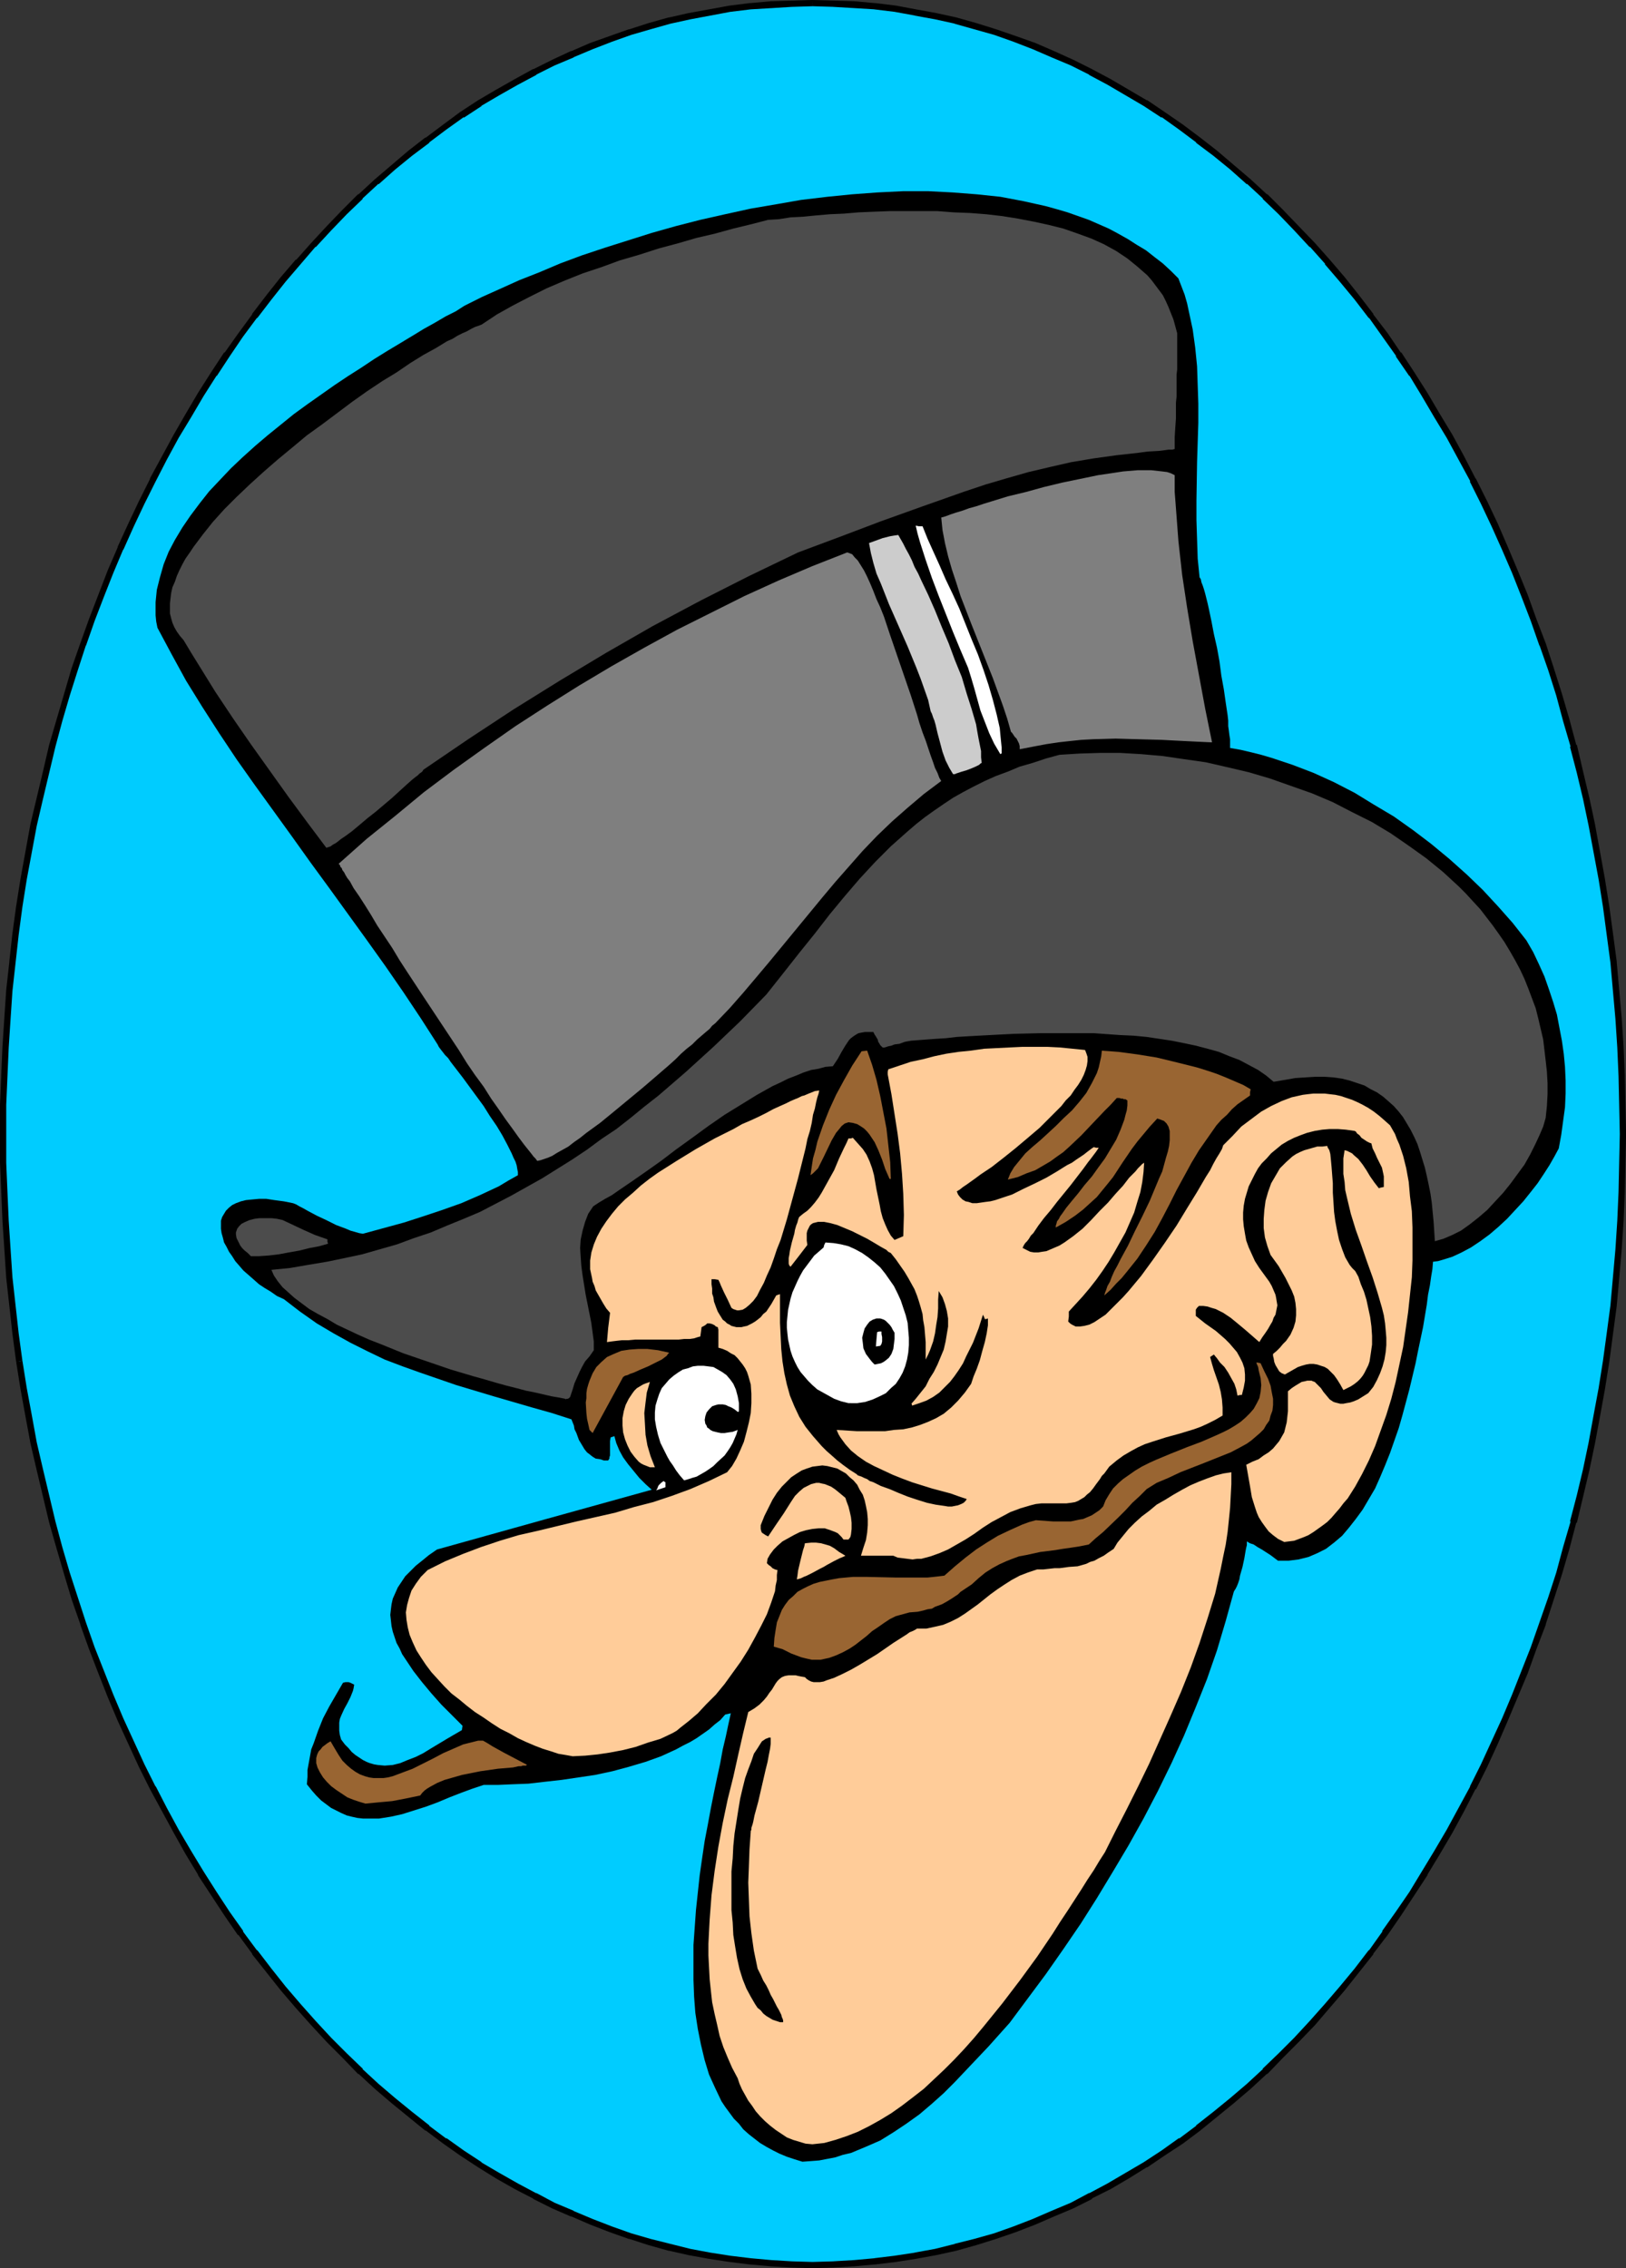
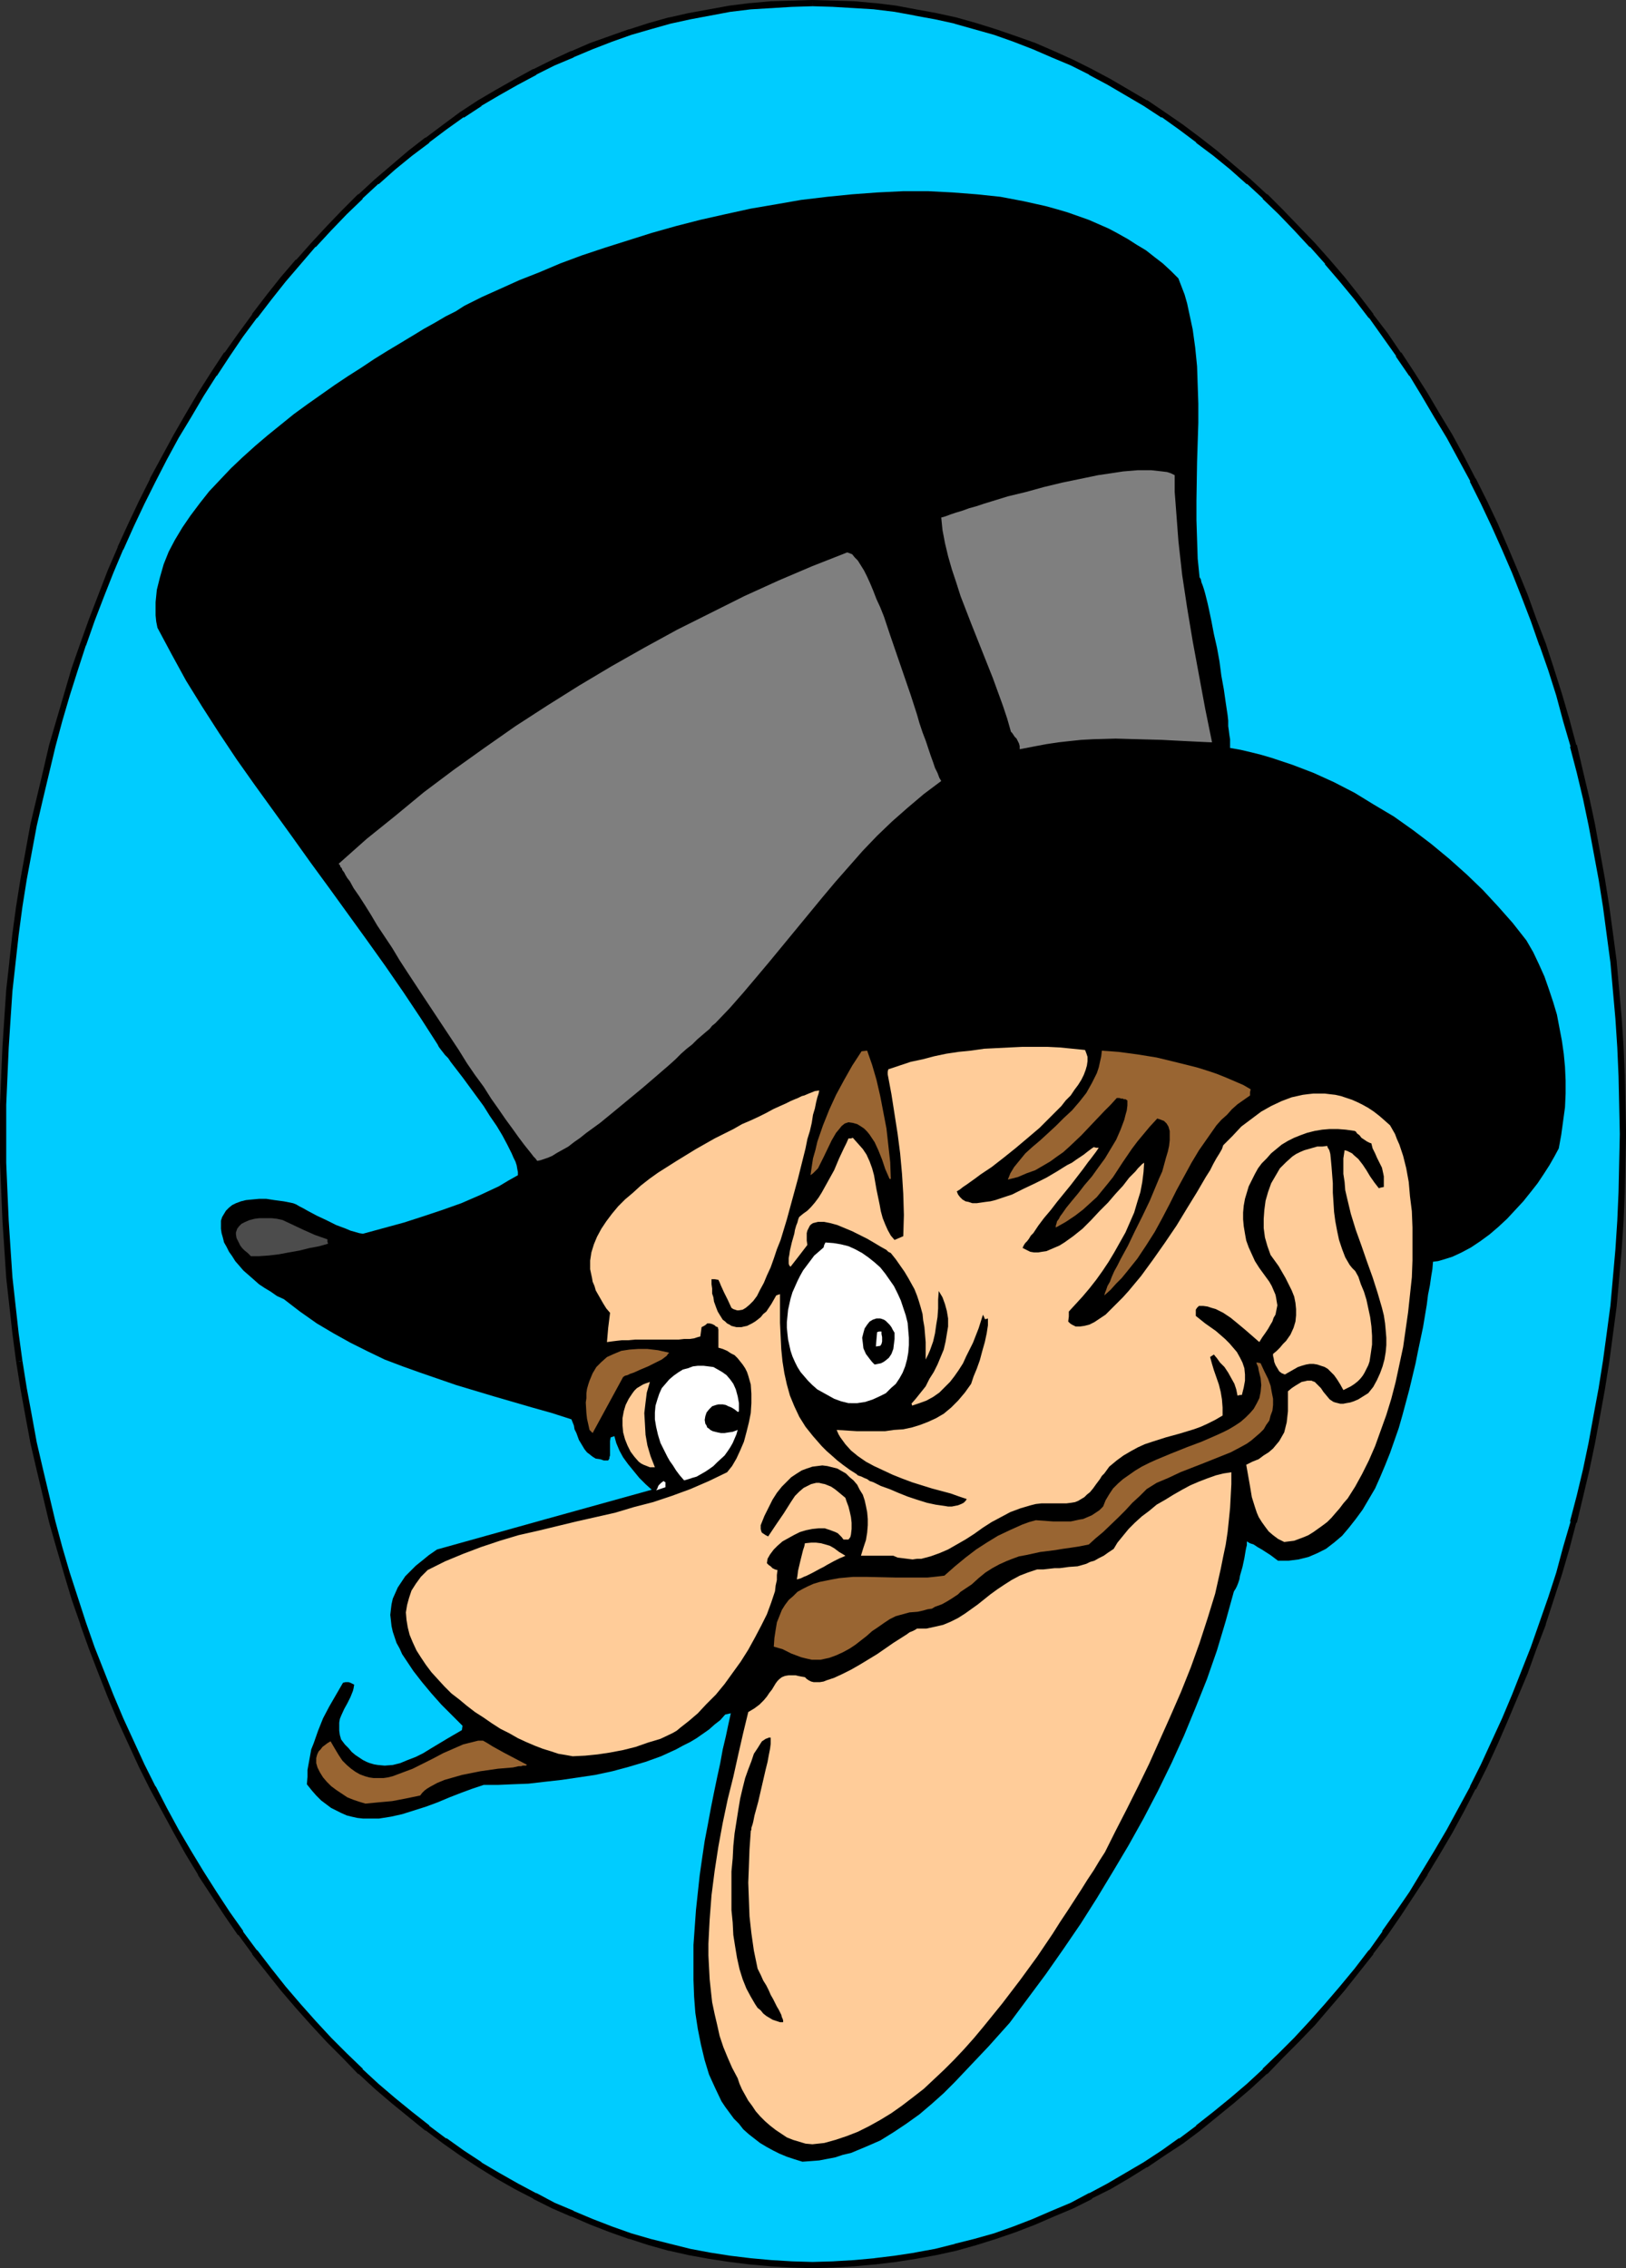
<svg xmlns="http://www.w3.org/2000/svg" xmlns:ns1="http://sodipodi.sourceforge.net/DTD/sodipodi-0.dtd" xmlns:ns2="http://www.inkscape.org/namespaces/inkscape" version="1.0" width="111.659mm" height="155.711mm" id="svg28" ns1:docname="Actor - Villian 2.wmf">
  <rect width="100%" height="100%" fill="#333333" stroke="none" />
  <ns1:namedview id="namedview28" pagecolor="#ffffff" bordercolor="#000000" borderopacity="0.25" ns2:showpageshadow="2" ns2:pageopacity="0.0" ns2:pagecheckerboard="0" ns2:deskcolor="#d1d1d1" ns2:document-units="mm" />
  <defs id="defs1">
    <pattern id="WMFhbasepattern" patternUnits="userSpaceOnUse" width="6" height="6" x="0" y="0" />
  </defs>
  <path style="fill:#00ccff;fill-opacity:1;fill-rule:evenodd;stroke:none" d="m 210.848,0.808 5.493,0.162 5.332,0.323 5.332,0.323 5.332,0.646 5.17,0.97 5.332,0.97 5.17,1.131 5.17,1.454 5.17,1.616 5.009,1.616 5.009,1.939 4.847,2.101 5.009,2.262 4.847,2.424 4.686,2.424 4.847,2.747 4.686,2.909 4.524,2.909 4.686,3.232 4.524,3.393 4.362,3.393 4.362,3.717 4.362,3.717 4.201,3.878 4.201,4.04 4.039,4.201 4.039,4.201 3.878,4.363 3.878,4.686 3.878,4.686 3.555,4.686 3.716,5.009 3.555,5.009 3.393,5.171 3.393,5.333 3.231,5.333 3.07,5.494 3.07,5.656 3.07,5.656 2.908,5.817 2.747,5.817 2.747,6.14 2.585,5.979 2.424,6.14 2.424,6.302 2.262,6.464 2.1,6.464 2.1,6.464 1.939,6.625 1.939,6.625 1.616,6.948 1.616,6.787 1.454,6.948 1.293,6.948 1.293,7.11 1.131,7.11 0.969,7.11 0.969,7.272 0.646,7.272 0.646,7.433 0.485,7.433 0.323,7.433 0.162,7.433 0.162,7.595 -0.162,7.433 -0.162,7.595 -0.323,7.433 -0.485,7.433 -0.646,7.433 -0.646,7.272 -0.969,7.11 -0.969,7.272 -1.131,7.11 -1.293,7.11 -1.293,6.948 -1.454,6.948 -1.616,6.787 -1.616,6.787 -1.939,6.787 -1.939,6.464 -2.1,6.625 -2.1,6.464 -2.262,6.302 -2.424,6.302 -2.424,6.14 -2.585,6.14 -2.747,5.979 -2.747,5.979 -2.908,5.817 -3.07,5.656 -3.07,5.656 -3.07,5.494 -3.231,5.332 -3.393,5.333 -3.393,5.009 -3.555,5.171 -3.716,4.848 -3.555,4.848 -3.878,4.686 -3.878,4.525 -3.878,4.525 -4.039,4.201 -4.039,4.201 -4.201,4.04 -4.201,3.878 -4.362,3.717 -4.362,3.555 -4.362,3.555 -4.524,3.393 -4.686,3.07 -4.524,3.07 -4.686,2.909 -4.847,2.585 -4.686,2.585 -4.847,2.424 -5.009,2.262 -4.847,2.101 -5.009,1.778 -5.009,1.778 -5.17,1.616 -5.17,1.293 -5.17,1.293 -5.332,0.97 -5.17,0.808 -5.332,0.646 -5.332,0.485 -5.332,0.323 -5.493,0.162 -5.332,-0.162 -5.493,-0.323 -5.332,-0.485 -5.17,-0.646 -5.332,-0.808 -5.332,-0.97 -5.009,-1.293 -5.17,-1.293 -5.17,-1.616 -5.009,-1.778 -5.009,-1.778 -4.847,-2.101 -5.009,-2.262 -4.847,-2.424 -4.847,-2.585 -4.686,-2.585 -4.686,-2.909 -4.686,-3.07 -4.524,-3.07 -4.524,-3.393 -4.362,-3.555 -4.362,-3.555 -4.362,-3.717 -4.201,-3.878 -4.201,-4.04 -4.039,-4.201 -3.878,-4.201 -4.039,-4.525 -3.878,-4.525 -3.716,-4.686 -3.716,-4.848 -3.716,-4.848 -3.393,-5.171 -3.393,-5.009 -3.393,-5.333 -3.231,-5.332 -3.231,-5.494 -3.07,-5.656 -3.07,-5.656 -2.747,-5.817 -2.908,-5.979 -2.585,-5.979 -2.585,-6.14 -2.585,-6.14 -2.262,-6.302 -2.424,-6.302 -2.1,-6.464 -2.1,-6.625 -1.939,-6.464 -1.777,-6.787 -1.616,-6.787 -1.616,-6.787 -1.616,-6.948 -1.293,-6.948 -1.293,-7.11 -1.131,-7.11 -0.969,-7.272 -0.808,-7.11 -0.808,-7.272 -0.485,-7.433 -0.485,-7.433 -0.323,-7.433 -0.323,-7.595 v -7.433 -7.595 l 0.323,-7.433 0.323,-7.433 0.485,-7.433 0.485,-7.433 0.808,-7.272 0.808,-7.272 0.969,-7.11 1.131,-7.11 1.293,-7.11 1.293,-6.948 1.616,-6.948 1.616,-6.787 1.616,-6.948 1.777,-6.625 1.939,-6.625 2.1,-6.464 2.1,-6.464 2.424,-6.464 2.262,-6.302 2.585,-6.14 2.585,-5.979 2.585,-6.14 2.908,-5.817 2.747,-5.817 3.07,-5.656 3.07,-5.656 3.231,-5.494 3.231,-5.333 3.393,-5.333 3.393,-5.171 3.393,-5.009 3.716,-5.009 3.716,-4.686 3.716,-4.686 3.878,-4.686 4.039,-4.363 3.878,-4.201 4.039,-4.201 4.201,-4.04 4.201,-3.878 4.362,-3.717 4.362,-3.717 4.362,-3.393 4.524,-3.393 4.524,-3.232 4.686,-2.909 4.686,-2.909 4.686,-2.747 4.847,-2.424 4.847,-2.424 5.009,-2.262 4.847,-2.101 5.009,-1.939 5.009,-1.616 5.17,-1.616 5.17,-1.454 5.009,-1.131 5.332,-0.97 5.332,-0.97 5.17,-0.646 5.332,-0.323 5.493,-0.323 z" id="path1" />
  <path style="fill:#000000;fill-opacity:1;fill-rule:evenodd;stroke:none" d="m 210.848,1.616 5.493,0.162 h -0.162 l 5.493,0.323 5.332,0.323 h -0.162 l 5.332,0.646 5.332,0.97 h -0.162 l 5.332,0.97 5.17,1.131 h -0.162 l 5.17,1.454 v 0 l 5.17,1.454 v 0 l 5.009,1.778 5.009,1.939 4.847,2.101 v 0 l 5.009,2.101 4.847,2.424 h -0.162 l 4.847,2.585 4.686,2.747 4.686,2.747 v 0 l 4.686,3.07 V 30.379 l 4.524,3.232 4.524,3.393 h -0.162 l 4.524,3.393 4.362,3.555 4.362,3.878 V 47.669 l 4.201,3.878 h -0.162 l 4.201,4.04 4.039,4.201 4.039,4.363 v -0.162 l 4.039,4.525 h -0.162 l 3.878,4.525 3.878,4.686 3.716,4.848 V 82.411 l 3.555,5.009 3.555,5.009 h -0.162 l 3.555,5.171 v -0.162 l 3.231,5.333 3.231,5.494 3.231,5.333 3.07,5.656 3.07,5.656 h -0.162 l 2.908,5.817 2.747,5.817 2.747,6.14 2.585,5.979 v 0 l 2.424,6.14 2.424,6.302 2.262,6.464 v -0.162 l 2.262,6.464 2.1,6.625 1.777,6.625 1.939,6.625 h -0.162 l 1.777,6.787 1.616,6.787 1.454,6.948 1.293,6.948 v 0 l 1.293,6.948 1.131,7.11 0.969,7.272 0.969,7.272 v 0 l 0.646,7.272 0.646,7.272 0.485,7.433 0.323,7.433 v 0 l 0.162,7.433 0.162,7.595 -0.162,7.433 -0.162,7.595 v 0 l -0.323,7.433 -0.485,7.433 -0.646,7.272 -0.646,7.272 v 0 l -0.969,7.272 -0.969,7.11 -1.131,7.11 v 0 l -1.293,6.948 -1.293,7.11 -1.454,6.948 -1.616,6.787 -1.777,6.787 h 0.162 l -1.939,6.625 -1.777,6.625 -2.1,6.464 -2.262,6.464 v 0 l -2.262,6.464 -2.424,6.14 -2.424,6.14 -2.585,6.14 v 0 l -2.747,5.979 -2.747,5.979 -2.908,5.817 0.162,-0.162 -3.07,5.656 -3.07,5.656 -3.231,5.494 -3.231,5.333 v 0 l -3.231,5.333 -3.555,5.171 -3.555,5.009 h 0.162 l -3.555,5.009 v -0.162 l -3.716,4.848 -3.878,4.686 -3.878,4.525 -3.878,4.363 v 0 l -4.039,4.363 -4.039,4.04 -4.201,4.04 h 0.162 l -4.201,3.878 v 0 l -4.362,3.717 -4.362,3.555 -4.524,3.555 h 0.162 l -4.524,3.393 v -0.162 l -4.524,3.232 -4.686,3.07 v 0 l -4.686,2.747 -4.686,2.747 -4.847,2.585 0.162,-0.162 -4.847,2.585 -5.009,2.101 v 0 l -4.847,2.101 -5.009,1.939 -5.009,1.778 v 0 l -5.17,1.454 v 0 l -5.17,1.293 h 0.162 l -5.17,1.293 -5.332,0.97 h 0.162 l -5.332,0.808 -5.332,0.646 h 0.162 l -5.332,0.485 -5.493,0.323 h 0.162 l -5.493,0.162 -5.332,-0.162 v 0 l -5.332,-0.323 -5.332,-0.485 v 0 l -5.332,-0.646 -5.17,-0.808 v 0 l -5.17,-0.97 -5.17,-1.293 v 0 l -5.17,-1.293 v 0 l -5.009,-1.454 v 0 l -5.009,-1.778 -5.009,-1.939 -5.009,-2.101 h 0.162 l -5.009,-2.101 -4.847,-2.585 0.162,0.162 -4.847,-2.585 -4.847,-2.747 -4.686,-2.747 h 0.162 l -4.686,-3.07 -4.524,-3.232 v 0.162 l -4.524,-3.393 h 0.162 l -4.524,-3.555 -4.362,-3.555 -4.362,-3.717 v 0 l -4.201,-3.878 h 0.162 l -4.201,-4.04 -4.039,-4.04 -4.039,-4.363 v 0 l -3.878,-4.363 -3.878,-4.525 -3.716,-4.686 -3.716,-4.848 v 0.162 l -3.716,-5.009 h 0.162 l -3.555,-5.009 -3.393,-5.171 -3.393,-5.333 v 0 l -3.231,-5.333 -3.231,-5.494 -3.07,-5.656 -2.908,-5.656 v 0.162 l -2.908,-5.817 -2.747,-5.979 -2.747,-5.979 v 0 l -2.585,-6.14 -2.424,-6.14 -2.424,-6.14 -2.262,-6.464 v 0 l -2.1,-6.464 -2.1,-6.464 -1.939,-6.625 -1.777,-6.625 v 0 l -1.616,-6.787 -1.616,-6.787 -1.616,-6.948 -1.293,-7.11 -1.293,-6.948 v 0 l -1.131,-7.11 -1.616,0.323 1.131,7.11 v 0 l 1.293,7.11 1.293,6.948 1.616,6.948 1.616,6.787 1.616,6.787 v 0 l 1.939,6.787 1.939,6.625 1.939,6.464 2.262,6.464 v 0.162 l 2.262,6.302 2.424,6.302 2.424,6.14 2.585,6.14 v 0 l 2.747,5.979 2.747,5.979 2.908,5.817 v 0 l 3.07,5.656 3.07,5.656 3.07,5.494 3.231,5.333 v 0.162 l 3.393,5.171 3.393,5.171 3.555,5.171 h 0.162 l 3.555,4.848 v 0.162 l 3.716,4.686 3.716,4.686 3.878,4.525 4.039,4.525 v 0 l 4.039,4.363 4.039,4.04 4.039,4.201 h 0.162 l 4.201,3.878 v 0 l 4.362,3.717 4.362,3.555 4.362,3.555 h 0.162 l 4.524,3.393 v 0 l 4.362,3.07 4.686,3.07 v 0 l 4.686,2.909 4.847,2.747 4.686,2.424 0.162,0.162 4.847,2.424 4.847,2.101 h 0.162 l 4.847,2.101 5.009,1.939 5.009,1.778 h 0.162 l 5.009,1.616 v 0 l 5.17,1.454 h 0.162 l 5.009,1.131 5.332,0.97 v 0 l 5.332,0.808 5.17,0.646 h 0.162 l 5.332,0.485 5.332,0.323 h 0.162 l 5.332,0.162 5.493,-0.162 v 0 l 5.332,-0.323 5.332,-0.485 h 0.162 l 5.332,-0.646 5.17,-0.808 v 0 l 5.332,-0.97 5.17,-1.131 v 0 l 5.17,-1.454 v 0 l 5.17,-1.616 v 0 l 5.17,-1.778 5.009,-1.939 4.847,-2.101 v 0 l 5.009,-2.101 4.847,-2.424 v -0.162 l 4.847,-2.424 4.686,-2.747 4.686,-2.909 h 0.162 l 4.524,-3.07 4.686,-3.07 v 0 l 4.524,-3.393 v 0 l 4.362,-3.555 4.362,-3.555 4.362,-3.717 v 0 l 4.201,-3.878 h 0.162 l 4.039,-4.201 4.039,-4.04 4.201,-4.363 v 0 l 3.878,-4.525 3.878,-4.525 3.716,-4.686 3.716,-4.686 v -0.162 l 3.716,-4.848 v 0 l 3.555,-5.171 3.393,-5.171 3.393,-5.171 v -0.162 l 3.231,-5.333 3.231,-5.494 3.07,-5.656 2.908,-5.656 h 0.162 l 2.908,-5.817 2.747,-5.979 2.585,-5.979 v 0 l 2.585,-6.14 2.585,-6.14 2.262,-6.302 2.424,-6.302 v -0.162 l 2.1,-6.464 2.1,-6.464 1.939,-6.625 1.777,-6.787 h 0.162 l 1.616,-6.787 1.616,-6.787 1.454,-6.948 1.293,-6.948 1.293,-7.11 v 0 l 1.131,-7.11 0.969,-7.272 0.969,-7.272 v 0 l 0.646,-7.272 0.646,-7.433 0.485,-7.272 0.323,-7.595 v 0 l 0.162,-7.595 0.162,-7.433 -0.162,-7.595 -0.162,-7.433 v -0.162 l -0.323,-7.433 -0.485,-7.433 -0.646,-7.272 -0.646,-7.272 v -0.162 l -0.969,-7.272 -0.969,-7.11 -1.131,-7.11 -1.293,-7.11 v 0 l -1.293,-7.11 -1.454,-6.787 -1.616,-6.787 -1.616,-6.948 h -0.162 l -1.777,-6.625 -1.939,-6.625 -2.1,-6.625 -2.1,-6.464 v 0 l -2.424,-6.302 -2.262,-6.302 -2.585,-6.302 v 0 l -2.585,-6.14 -2.585,-5.979 -2.747,-5.817 -2.908,-5.817 -0.162,-0.162 -2.908,-5.656 -3.07,-5.656 -3.231,-5.333 -3.231,-5.494 -3.393,-5.333 v 0 l -3.393,-5.171 h -0.162 l -3.393,-5.009 -3.716,-4.848 v -0.162 l -3.716,-4.848 -3.716,-4.686 -3.878,-4.525 v 0 l -3.878,-4.363 v 0 l -4.201,-4.363 -4.039,-4.201 -4.039,-4.04 h -0.162 l -4.201,-3.878 v 0 l -4.362,-3.717 -4.362,-3.717 -4.362,-3.393 v 0 l -4.524,-3.393 -4.686,-3.232 v 0 l -4.524,-3.07 h -0.162 l -4.686,-2.747 -4.686,-2.747 -4.847,-2.585 v 0 l -4.847,-2.424 -5.009,-2.262 v 0 l -4.847,-2.101 -5.009,-1.778 -5.17,-1.778 v 0 l -5.17,-1.616 v 0 l -5.17,-1.454 v 0 l -5.17,-1.131 -5.332,-0.97 v 0 l -5.17,-0.97 -5.332,-0.646 h -0.162 l -5.332,-0.485 -5.332,-0.162 v 0 L 210.848,0 Z" id="path2" />
  <path style="fill:#000000;fill-opacity:1;fill-rule:evenodd;stroke:none" d="m 5.817,353.077 -0.969,-7.11 -0.808,-7.272 v 0 l -0.808,-7.272 -0.485,-7.272 -0.485,-7.433 -0.323,-7.433 v 0 L 1.616,301.691 v -7.433 -7.595 l 0.323,-7.433 v 0 l 0.323,-7.433 0.485,-7.433 0.485,-7.272 0.808,-7.272 v 0 l 0.808,-7.272 0.969,-7.272 1.131,-7.11 1.293,-6.948 v 0 l 1.293,-6.948 1.616,-6.948 1.616,-6.787 1.616,-6.787 v 0 l 1.777,-6.625 1.939,-6.625 2.1,-6.625 2.1,-6.464 v 0.162 l 2.262,-6.464 2.424,-6.302 2.424,-6.14 2.585,-6.14 v 0.162 l 2.747,-6.14 2.747,-5.817 2.908,-5.817 v 0 l 2.908,-5.656 3.07,-5.656 3.231,-5.333 3.231,-5.494 3.393,-5.333 v 0.162 l 3.393,-5.171 v 0 l 3.393,-5.009 3.716,-5.009 v 0.162 l 3.716,-4.848 3.716,-4.686 3.878,-4.525 v 0 l 3.878,-4.525 v 0.162 l 4.039,-4.363 4.039,-4.201 4.201,-4.04 h -0.162 l 4.201,-3.878 v 0.162 l 4.362,-3.878 4.362,-3.555 4.524,-3.393 h -0.162 l 4.524,-3.393 4.524,-3.232 v 0.162 l 4.686,-3.07 h -0.162 l 4.686,-2.747 4.847,-2.747 4.847,-2.585 h -0.162 l 4.847,-2.424 5.009,-2.101 h -0.162 l 5.009,-2.101 5.009,-1.939 5.009,-1.778 v 0 l 5.009,-1.454 v 0 l 5.17,-1.454 v 0 l 5.17,-1.131 5.17,-0.97 v 0 l 5.17,-0.97 5.332,-0.646 v 0 l 5.332,-0.323 5.332,-0.323 v 0 l 5.332,-0.162 V 0 l -5.332,0.162 h -0.162 l -5.332,0.162 -5.332,0.485 h -0.162 l -5.17,0.646 -5.332,0.97 v 0 l -5.332,0.97 -5.009,1.131 h -0.162 l -5.17,1.454 v 0 l -5.009,1.616 h -0.162 l -5.009,1.778 -5.009,1.778 -4.847,2.101 h -0.162 l -4.847,2.262 -4.847,2.424 h -0.162 l -4.686,2.585 -4.847,2.747 -4.686,2.747 v 0 l -4.686,3.07 v 0 l -4.362,3.232 -4.524,3.393 h -0.162 l -4.362,3.393 -4.362,3.717 -4.362,3.717 v 0 l -4.201,3.878 h -0.162 l -4.039,4.04 -4.039,4.201 -4.039,4.363 v 0 l -3.878,4.363 h -0.162 l -3.878,4.525 -3.716,4.686 -3.716,4.848 v 0.162 l -3.555,4.848 -3.555,5.009 h -0.162 l -3.393,5.171 v 0 l -3.393,5.333 -3.231,5.494 -3.07,5.333 -3.07,5.656 -3.07,5.656 v 0.162 l -2.908,5.817 -2.747,5.817 -2.747,5.979 v 0.162 l -2.585,5.979 -2.424,6.302 -2.424,6.302 -2.262,6.302 v 0 l -2.262,6.464 -1.939,6.625 -1.939,6.625 -1.939,6.625 v 0 l -1.616,6.948 -1.616,6.787 -1.616,6.787 -1.293,7.11 v 0 l -1.293,7.11 -1.131,7.11 -0.969,7.11 -0.808,7.272 v 0.162 l -0.808,7.272 -0.485,7.272 -0.485,7.433 -0.323,7.433 v 0.162 L 0,286.663 v 7.595 7.433 l 0.323,7.595 v 0 l 0.323,7.595 0.485,7.272 0.485,7.433 0.808,7.272 v 0 l 0.808,7.272 0.969,7.272 z" id="path3" />
  <path style="fill:#000000;fill-opacity:1;fill-rule:evenodd;stroke:none" d="m 208.263,560.883 -2.1,-0.646 -1.939,-0.646 -1.939,-0.808 -1.616,-0.808 -1.777,-0.97 -1.616,-0.97 -1.454,-1.131 -1.454,-1.131 -1.454,-1.293 -1.131,-1.454 -1.293,-1.293 -2.262,-3.07 -0.969,-1.454 -1.616,-3.393 -1.616,-3.555 -1.131,-3.717 -0.969,-4.04 -0.808,-4.04 -0.646,-4.201 -0.323,-4.201 -0.162,-4.363 v -4.525 -4.525 l 0.323,-4.525 0.323,-4.525 0.485,-4.525 0.485,-4.525 0.646,-4.525 0.646,-4.363 0.808,-4.201 0.808,-4.363 0.808,-4.04 0.808,-3.878 0.808,-3.717 0.646,-3.555 0.808,-3.393 0.646,-3.07 0.646,-2.909 -1.454,0.323 -1.293,1.454 -1.454,1.131 -1.454,1.293 -1.616,1.131 -1.616,1.131 -1.616,0.97 -1.939,0.97 -1.777,0.97 -3.878,1.778 -4.039,1.454 -4.362,1.293 -4.201,1.131 -4.524,0.97 -4.362,0.646 -4.362,0.646 -4.362,0.485 -4.201,0.485 -4.201,0.162 -3.716,0.162 h -3.716 l -2.908,0.97 -3.07,1.131 -2.908,1.131 -3.07,1.293 -3.07,1.131 -3.07,0.97 -3.07,0.97 -2.908,0.646 -3.07,0.485 h -1.293 -1.454 -1.454 l -1.454,-0.162 -1.454,-0.323 -1.293,-0.323 -1.454,-0.646 -1.293,-0.646 -1.293,-0.646 -1.293,-0.97 -1.293,-0.97 -1.293,-1.293 -1.131,-1.293 -1.293,-1.616 0.162,-1.939 v -1.778 l 0.323,-1.778 0.323,-1.778 0.323,-1.778 0.646,-1.616 1.131,-3.232 1.293,-3.232 1.616,-3.07 1.777,-3.07 1.777,-3.07 0.646,-0.162 h 0.646 0.162 l 0.485,0.162 0.323,0.162 0.646,0.323 -0.162,0.97 -0.162,0.646 -0.646,1.616 -0.808,1.616 -0.808,1.454 -0.808,1.778 -0.323,0.808 -0.162,0.97 v 0.97 1.131 l 0.162,1.131 0.323,1.131 0.969,1.293 0.969,0.97 0.808,0.97 0.969,0.808 0.969,0.646 0.969,0.646 0.969,0.485 0.808,0.323 1.131,0.323 0.969,0.162 1.777,0.162 2.1,-0.162 1.939,-0.485 1.939,-0.808 2.1,-0.808 1.939,-0.97 2.1,-1.293 4.039,-2.424 3.878,-2.262 0.162,-1.131 -5.493,-5.494 -2.585,-2.909 -2.424,-2.909 -2.262,-2.909 -1.939,-2.909 -0.969,-1.454 -0.646,-1.454 -0.808,-1.454 -0.485,-1.454 -0.485,-1.454 -0.323,-1.454 -0.162,-1.454 -0.162,-1.454 0.162,-1.454 0.162,-1.293 0.323,-1.454 0.646,-1.454 0.646,-1.454 0.969,-1.454 0.969,-1.454 1.293,-1.293 1.454,-1.454 1.616,-1.293 1.777,-1.454 2.1,-1.454 27.79,-7.756 27.952,-7.756 -1.616,-1.454 -1.616,-1.616 -1.454,-1.778 -1.454,-1.778 -1.293,-1.778 -0.969,-1.778 -0.808,-1.939 -0.485,-1.778 -0.485,0.162 -0.485,0.162 -0.162,0.97 v 1.454 0.646 0.97 0.646 l -0.162,0.485 v 0.323 l -0.323,0.485 h -1.131 l -0.969,-0.323 -1.131,-0.162 -0.808,-0.485 -0.808,-0.646 -0.646,-0.485 -0.646,-0.808 -0.485,-0.808 -0.969,-1.616 -0.646,-1.778 -0.485,-0.97 -0.162,-0.97 -0.646,-1.616 -5.009,-1.616 -5.17,-1.454 -10.017,-2.909 -9.694,-2.909 -4.686,-1.616 -4.686,-1.616 -4.524,-1.616 -4.686,-1.778 -4.362,-2.101 -4.524,-2.262 -4.362,-2.424 -4.362,-2.585 -4.362,-3.07 -4.201,-3.232 -1.777,-0.808 -1.616,-1.131 -1.616,-0.97 -1.454,-0.97 -1.454,-1.293 -1.293,-1.131 -1.293,-1.131 -0.969,-1.131 -1.131,-1.293 -0.808,-1.293 -0.808,-1.131 -0.646,-1.293 -0.646,-1.131 -0.323,-1.293 -0.323,-1.131 -0.162,-1.131 v -0.97 -1.131 l 0.323,-0.97 0.485,-0.808 0.485,-0.808 0.808,-0.808 0.808,-0.646 0.969,-0.485 1.293,-0.485 1.293,-0.323 1.616,-0.162 1.777,-0.162 h 1.939 l 2.1,0.323 2.424,0.323 2.424,0.485 0.808,0.323 0.808,0.485 0.969,0.485 1.131,0.646 2.424,1.293 2.424,1.131 2.585,1.293 2.585,0.97 1.131,0.485 1.131,0.323 1.131,0.323 0.969,0.162 5.332,-1.454 5.332,-1.454 5.009,-1.616 4.847,-1.616 5.009,-1.778 4.847,-2.101 2.424,-1.131 2.424,-1.131 2.424,-1.454 2.585,-1.454 v -0.808 l -0.162,-0.808 -0.162,-0.97 -0.323,-0.97 -0.485,-0.97 -0.485,-1.131 -1.131,-2.262 -1.293,-2.424 -1.454,-2.424 -1.777,-2.585 -1.616,-2.585 -3.555,-4.848 -1.777,-2.424 -1.616,-2.101 -1.616,-2.101 -0.646,-0.97 -0.808,-0.808 -1.131,-1.454 -0.485,-0.646 -0.323,-0.646 -4.362,-6.787 -4.524,-6.787 -4.686,-6.787 -4.847,-6.787 -9.694,-13.412 -4.847,-6.625 -4.847,-6.787 -9.694,-13.412 -4.686,-6.625 -4.524,-6.787 -4.362,-6.787 -4.201,-6.787 -3.716,-6.787 -3.716,-6.948 -0.323,-1.616 -0.162,-1.616 v -1.778 -1.616 l 0.162,-1.616 0.162,-1.616 0.808,-3.232 0.969,-3.393 1.293,-3.232 1.616,-3.07 1.939,-3.232 2.1,-3.07 2.424,-3.232 2.424,-3.07 2.747,-2.909 2.908,-3.07 3.07,-2.909 3.231,-2.909 3.231,-2.747 3.393,-2.747 3.393,-2.747 3.555,-2.585 7.109,-5.009 3.393,-2.262 3.555,-2.262 3.393,-2.262 3.393,-2.101 3.231,-1.939 3.231,-1.939 2.908,-1.778 2.908,-1.616 2.747,-1.616 2.585,-1.293 2.262,-1.454 4.524,-2.262 4.686,-2.101 5.009,-2.262 5.332,-2.101 5.332,-2.262 5.655,-2.101 5.816,-1.939 6.14,-1.939 6.14,-1.939 6.301,-1.778 6.301,-1.616 6.463,-1.454 6.624,-1.454 6.624,-1.131 6.463,-1.131 6.786,-0.808 6.463,-0.646 6.624,-0.485 6.624,-0.323 h 6.463 l 6.301,0.323 6.301,0.485 6.14,0.646 5.978,1.131 2.908,0.646 2.908,0.646 2.908,0.808 2.747,0.808 2.747,0.97 2.747,0.97 2.585,1.131 2.585,1.131 2.424,1.293 2.585,1.454 2.262,1.454 2.424,1.454 2.262,1.778 2.1,1.616 2.1,1.939 1.939,1.939 0.808,2.101 0.808,2.101 0.646,2.262 0.485,2.262 0.969,4.525 0.646,4.686 0.485,4.848 0.162,4.848 0.162,4.848 v 5.009 l -0.323,10.18 -0.162,10.019 v 5.009 l 0.162,5.009 0.162,5.009 0.485,4.848 0.323,0.485 0.162,0.808 0.323,0.808 0.323,0.97 0.323,1.131 0.323,1.293 0.323,1.293 0.323,1.454 0.646,3.07 0.646,3.393 0.808,3.555 0.646,3.555 0.485,3.717 0.646,3.555 0.485,3.393 0.485,3.232 0.162,1.454 v 1.454 l 0.162,1.131 0.162,1.293 0.162,0.97 v 0.97 1.293 l 2.747,0.485 2.747,0.646 2.585,0.646 2.747,0.808 5.332,1.778 5.493,2.101 5.332,2.424 5.332,2.747 5.009,3.07 5.17,3.07 5.009,3.555 4.686,3.555 4.686,3.878 4.524,4.04 4.201,4.04 4.039,4.363 3.716,4.201 3.555,4.525 1.777,3.07 1.454,3.07 1.454,3.232 1.131,3.232 1.131,3.393 0.969,3.232 0.646,3.393 0.646,3.393 0.485,3.393 0.323,3.393 0.162,3.555 v 3.393 l -0.162,3.555 -0.485,3.555 -0.485,3.555 -0.646,3.555 -1.131,2.101 -1.293,2.262 -1.454,2.262 -1.616,2.424 -1.777,2.262 -1.939,2.424 -2.1,2.262 -2.1,2.262 -2.262,2.101 -2.262,1.939 -2.424,1.778 -2.424,1.616 -2.424,1.293 -2.424,1.131 -2.585,0.808 -1.131,0.323 -1.293,0.162 -0.162,1.939 -0.323,1.939 -0.323,2.262 -0.485,2.424 -0.323,2.585 -0.485,2.909 -0.485,2.909 -0.646,3.07 -0.646,3.07 -0.646,3.232 -1.616,6.787 -1.777,6.625 -0.969,3.393 -1.131,3.232 -1.131,3.232 -1.293,3.232 -1.293,3.07 -1.293,2.909 -1.616,2.747 -1.616,2.747 -1.777,2.424 -1.777,2.262 -1.777,2.101 -2.1,1.778 -2.1,1.616 -2.262,1.131 -1.131,0.485 -1.131,0.485 -1.293,0.323 -1.293,0.323 -1.293,0.162 -1.293,0.162 h -1.293 -1.454 l -1.939,-1.454 -2.262,-1.454 -1.131,-0.646 -0.969,-0.646 -0.969,-0.323 -0.808,-0.485 v 0.485 0.485 l -0.162,0.646 -0.162,0.808 -0.323,1.939 -0.485,2.262 -0.646,2.262 -0.162,0.97 -0.323,0.97 -0.323,0.808 -0.323,0.646 -0.323,0.485 -0.162,0.323 -2.1,7.595 -2.262,7.595 -2.585,7.433 -2.908,7.272 -3.07,7.433 -3.231,7.11 -3.555,7.272 -3.716,7.11 -3.878,6.948 -4.039,6.787 -4.201,6.948 -4.201,6.625 -4.524,6.625 -4.524,6.464 -4.686,6.302 -4.686,6.302 -5.493,6.14 -5.817,6.14 -2.908,3.07 -2.908,2.909 -3.07,2.747 -3.231,2.747 -3.393,2.424 -3.393,2.262 -3.393,2.101 -3.716,1.616 -1.939,0.808 -1.939,0.808 -2.1,0.485 -1.939,0.646 -4.201,0.808 -2.1,0.162 z" id="path4" />
  <path style="fill:#ffcc99;fill-opacity:1;fill-rule:evenodd;stroke:none" d="m 210.848,556.358 -1.777,-0.162 -1.616,-0.485 -1.616,-0.485 -1.616,-0.646 -1.454,-0.97 -1.454,-0.97 -1.454,-1.131 -1.293,-1.131 -1.293,-1.293 -1.131,-1.293 -0.969,-1.454 -0.969,-1.293 -0.808,-1.454 -0.808,-1.454 -0.646,-1.454 -0.485,-1.454 -1.454,-2.747 -1.131,-2.585 -1.131,-2.747 -0.969,-2.909 -0.646,-2.909 -0.646,-2.747 -0.646,-3.07 -0.323,-2.909 -0.323,-3.07 -0.162,-3.07 -0.162,-3.07 v -3.07 l 0.162,-3.232 0.162,-3.07 0.485,-6.302 0.808,-6.302 0.969,-6.302 1.131,-6.14 1.293,-6.14 1.454,-5.817 1.293,-5.817 1.293,-5.656 1.293,-5.333 1.616,-0.97 1.293,-0.97 1.131,-1.131 0.808,-0.97 0.646,-0.97 0.646,-0.808 0.485,-0.808 0.485,-0.808 0.485,-0.646 0.485,-0.485 0.646,-0.485 0.808,-0.323 0.969,-0.162 h 1.131 0.646 l 0.646,0.162 0.808,0.162 0.969,0.162 0.485,0.485 0.485,0.323 0.646,0.323 0.646,0.162 h 0.808 0.808 l 0.969,-0.162 0.808,-0.323 0.969,-0.323 0.969,-0.323 2.1,-0.97 2.262,-1.131 2.262,-1.293 4.524,-2.747 2.1,-1.454 2.1,-1.454 1.777,-1.131 1.777,-1.131 0.646,-0.485 0.808,-0.323 0.646,-0.323 0.485,-0.323 h 1.293 1.131 l 2.262,-0.485 2.1,-0.485 1.939,-0.808 1.939,-0.97 1.777,-1.131 3.393,-2.424 3.231,-2.585 1.777,-1.293 1.939,-1.293 1.777,-1.131 2.1,-1.131 2.1,-0.808 2.424,-0.808 h 1.616 l 1.454,-0.162 1.454,-0.162 h 1.293 l 2.424,-0.323 2.262,-0.162 2.262,-0.646 0.969,-0.485 1.131,-0.323 1.131,-0.646 1.293,-0.646 1.131,-0.808 1.454,-0.97 0.969,-1.616 1.454,-1.778 1.454,-1.778 1.616,-1.616 1.777,-1.616 1.939,-1.454 1.939,-1.616 2.262,-1.293 2.1,-1.293 2.262,-1.293 2.1,-1.131 2.262,-0.97 2.1,-0.808 2.262,-0.808 1.939,-0.485 2.1,-0.323 v 3.07 l -0.162,3.07 -0.162,3.07 -0.323,3.232 -0.323,3.07 -0.485,3.232 -0.646,3.07 -0.646,3.232 -1.454,6.464 -1.939,6.302 -2.1,6.464 -2.262,6.302 -2.585,6.464 -2.747,6.302 -2.747,6.14 -2.747,6.14 -2.908,5.979 -2.908,5.817 -2.908,5.656 -2.747,5.494 -1.454,2.262 -1.454,2.424 -1.616,2.424 -1.616,2.585 -1.777,2.747 -1.777,2.747 -1.939,2.909 -1.939,3.07 -4.039,5.979 -4.362,5.979 -4.686,6.14 -4.847,5.979 -2.424,2.909 -2.585,2.909 -2.585,2.747 -2.585,2.585 -2.747,2.585 -2.585,2.424 -2.908,2.262 -2.747,2.101 -2.747,1.939 -2.908,1.778 -2.908,1.616 -2.908,1.454 -2.908,1.131 -2.908,0.97 -2.908,0.808 z" id="path5" />
  <path style="fill:#000000;fill-opacity:1;fill-rule:evenodd;stroke:none" d="m 202.447,524.686 -0.969,-0.323 -0.969,-0.323 -0.808,-0.485 -0.808,-0.485 -0.808,-0.646 -0.646,-0.808 -0.808,-0.646 -0.646,-0.97 -1.131,-1.939 -1.131,-2.101 -0.969,-2.424 -0.808,-2.585 -0.646,-2.909 -0.485,-2.909 -0.485,-3.07 -0.162,-3.232 -0.323,-3.232 v -3.232 -3.393 -3.393 l 0.323,-3.393 0.162,-3.232 0.323,-3.232 0.485,-3.07 0.485,-3.07 0.485,-2.909 0.646,-2.747 0.646,-2.585 0.808,-2.262 0.808,-2.101 0.646,-1.939 0.969,-1.454 0.808,-1.293 0.323,-0.485 0.485,-0.323 0.485,-0.323 0.485,-0.162 0.323,-0.162 h 0.485 v 0.162 0.323 0.485 0.646 l -0.162,1.293 -0.323,1.616 -0.323,1.778 -0.485,1.939 -0.969,4.201 -0.969,4.201 -0.485,1.778 -0.485,1.778 -0.323,1.616 -0.162,0.646 -0.323,0.97 v 0.485 l -0.162,0.323 v 0.162 l -0.323,4.525 -0.162,4.525 -0.162,4.201 0.162,4.363 0.162,4.363 0.485,4.363 0.646,4.525 0.969,4.686 0.808,1.616 0.646,1.454 0.808,1.293 0.646,1.293 0.485,1.131 0.646,1.131 0.485,0.97 0.485,0.97 0.485,0.808 0.323,0.646 0.323,0.646 0.162,0.646 0.162,0.323 0.162,0.485 v 0.485 z" id="path6" />
  <path style="fill:#996532;fill-opacity:1;fill-rule:evenodd;stroke:none" d="m 94.841,467.968 -1.616,-0.485 -1.454,-0.485 -1.616,-0.646 -1.454,-0.97 -1.454,-0.97 -1.293,-0.97 -1.131,-1.131 -0.969,-1.131 -0.808,-1.293 -0.646,-1.293 -0.323,-1.131 v -1.293 l 0.162,-0.646 0.162,-0.485 0.323,-0.646 0.485,-0.485 0.485,-0.646 0.646,-0.485 0.646,-0.485 0.808,-0.485 1.131,1.939 0.969,1.616 0.969,1.454 1.131,1.131 1.131,0.97 1.131,0.808 1.131,0.646 1.293,0.485 1.131,0.323 1.131,0.162 h 1.293 1.293 l 1.131,-0.162 1.293,-0.323 2.585,-0.97 2.585,-0.97 2.585,-1.293 2.585,-1.293 2.747,-1.454 2.585,-1.131 2.585,-1.131 1.293,-0.323 1.293,-0.323 1.293,-0.323 h 1.293 l 1.131,0.646 1.293,0.808 1.454,0.808 1.454,0.808 3.07,1.616 3.07,1.616 h -0.162 l -0.162,0.162 h -0.323 -0.485 l -0.485,0.162 h -0.646 l -1.454,0.323 -1.939,0.162 -1.939,0.162 -2.262,0.323 -2.262,0.323 -4.847,0.97 -2.262,0.646 -2.262,0.646 -1.939,0.808 -1.777,0.97 -0.808,0.485 -0.646,0.485 -0.646,0.646 -0.485,0.646 -3.878,0.808 -3.393,0.646 -3.555,0.323 z" id="path7" />
  <path style="fill:#ffcc99;fill-opacity:1;fill-rule:evenodd;stroke:none" d="m 148.644,455.687 -1.777,-0.323 -1.939,-0.323 -1.939,-0.646 -2.1,-0.646 -2.1,-0.808 -2.262,-0.97 -2.1,-0.97 -2.262,-1.293 -2.262,-1.131 -2.262,-1.454 -2.1,-1.454 -2.262,-1.454 -2.1,-1.616 -1.939,-1.616 -2.1,-1.616 -1.777,-1.778 -1.777,-1.939 -1.616,-1.778 -1.454,-1.939 -1.293,-1.939 -1.131,-1.778 -0.969,-2.101 -0.808,-1.939 -0.485,-1.939 -0.323,-1.939 -0.162,-1.939 0.323,-1.939 0.485,-1.778 0.646,-1.939 1.131,-1.778 1.293,-1.778 0.808,-0.808 0.969,-0.97 2.262,-1.131 2.262,-1.131 4.686,-1.939 4.686,-1.778 4.847,-1.616 4.847,-1.454 5.009,-1.131 10.017,-2.424 10.017,-2.262 4.847,-1.454 5.009,-1.293 4.847,-1.616 4.847,-1.778 4.847,-2.101 4.686,-2.262 1.293,-1.616 1.131,-1.939 0.969,-2.101 0.969,-2.262 0.646,-2.424 0.646,-2.585 0.485,-2.424 0.162,-2.585 v -2.424 l -0.162,-2.424 -0.323,-1.131 -0.323,-1.131 -0.323,-0.97 -0.485,-0.97 -0.646,-0.97 -0.646,-0.808 -0.646,-0.808 -0.808,-0.808 -0.969,-0.485 -0.969,-0.646 -1.131,-0.485 -1.131,-0.323 v -1.131 -0.97 -1.131 -0.97 -0.485 l -0.162,-0.646 -0.485,-0.162 -0.323,-0.323 -0.646,-0.323 -0.646,-0.162 h -0.323 -0.323 l -0.323,0.323 -0.485,0.323 -0.646,0.323 -0.323,2.424 -0.646,0.162 -0.969,0.323 -1.131,0.162 h -1.454 l -1.454,0.162 h -1.777 -3.716 -5.817 l -1.777,0.162 h -1.616 l -1.454,0.162 -1.293,0.162 -1.131,0.162 0.323,-3.717 0.485,-3.878 -0.969,-1.131 -0.808,-1.293 -0.646,-1.131 -0.646,-1.131 -0.646,-1.131 -0.323,-1.131 -0.485,-1.131 -0.162,-0.97 -0.485,-2.262 v -2.262 l 0.323,-2.101 0.646,-2.101 0.808,-1.939 1.131,-2.101 1.293,-1.939 1.454,-1.939 1.616,-1.939 1.777,-1.778 2.1,-1.778 1.939,-1.778 2.262,-1.778 2.262,-1.616 4.847,-3.07 5.009,-3.07 4.847,-2.747 4.847,-2.424 2.262,-1.293 2.262,-0.97 2.1,-0.97 1.939,-0.97 1.777,-0.97 1.777,-0.808 1.454,-0.646 1.293,-0.646 1.131,-0.485 0.808,-0.323 0.969,-0.485 0.646,-0.162 1.131,-0.485 0.808,-0.323 0.808,-0.323 1.131,-0.162 -0.162,0.808 -0.323,0.97 -0.323,1.293 -0.323,1.616 -0.485,1.616 -0.323,2.101 -0.485,2.101 -0.646,2.101 -0.485,2.424 -0.646,2.585 -1.293,5.171 -1.454,5.332 -1.454,5.333 -1.616,5.333 -0.969,2.424 -0.808,2.424 -0.808,2.262 -0.969,2.101 -0.808,1.939 -0.969,1.778 -0.808,1.616 -0.969,1.293 -0.969,0.97 -0.969,0.808 -0.808,0.485 -0.969,0.162 h -0.485 l -0.485,-0.162 -0.485,-0.162 -0.485,-0.323 -0.969,-2.101 -0.969,-1.939 -0.808,-1.778 -0.323,-0.808 -0.323,-0.646 -0.969,-0.162 h -0.808 v 1.293 l 0.162,1.131 v 1.293 l 0.323,0.97 0.162,1.131 0.646,1.778 0.323,0.808 0.485,0.808 0.808,1.293 0.646,0.485 0.485,0.485 0.646,0.323 0.485,0.323 0.646,0.162 0.646,0.162 h 0.646 0.646 l 0.646,-0.162 0.808,-0.162 0.646,-0.323 0.646,-0.323 0.808,-0.485 0.646,-0.485 0.808,-0.646 0.646,-0.808 0.808,-0.646 0.646,-0.97 0.646,-0.97 0.646,-1.131 0.646,-1.131 0.969,-0.323 v 3.878 3.555 l 0.162,3.393 0.162,3.393 0.323,3.232 0.485,3.07 0.646,2.909 0.808,2.909 1.131,2.747 1.293,2.747 1.616,2.585 1.939,2.424 1.131,1.293 1.131,1.293 1.293,1.293 1.293,1.131 1.454,1.293 1.454,1.131 1.777,1.293 1.777,1.131 0.162,0.162 0.162,0.162 0.485,0.162 0.485,0.162 0.646,0.323 0.808,0.323 0.646,0.485 0.969,0.323 1.939,0.97 2.262,0.808 2.262,0.97 2.424,0.97 2.424,0.808 2.585,0.808 2.262,0.485 2.262,0.323 0.969,0.162 h 0.969 l 0.808,-0.162 0.808,-0.162 0.808,-0.323 0.646,-0.323 0.485,-0.485 0.323,-0.485 -1.939,-0.646 -2.262,-0.808 -2.424,-0.646 -2.424,-0.646 -5.17,-1.616 -2.585,-0.97 -2.424,-0.97 -2.424,-1.131 -2.424,-1.131 -2.1,-1.131 -2.1,-1.454 -1.777,-1.454 -1.454,-1.616 -1.293,-1.778 -0.485,-0.808 -0.485,-1.131 5.17,0.323 h 5.009 2.424 l 2.262,-0.323 2.424,-0.162 2.262,-0.485 2.1,-0.646 2.1,-0.808 2.1,-0.97 1.939,-1.131 1.939,-1.616 1.777,-1.778 1.777,-2.101 0.808,-1.131 0.808,-1.131 0.646,-1.939 0.808,-1.939 0.808,-2.262 0.646,-2.424 0.646,-2.262 0.485,-2.262 0.323,-2.101 v -0.97 -0.808 l -0.485,0.162 h -0.323 l -0.162,-0.485 -0.323,-0.646 -1.131,3.555 -1.454,3.717 -1.777,3.555 -0.808,1.778 -1.131,1.778 -1.131,1.616 -1.131,1.454 -1.454,1.454 -1.293,1.293 -1.616,1.131 -1.777,0.97 -1.777,0.646 -1.939,0.646 v -0.323 l -0.162,-0.162 1.131,-1.293 1.293,-1.616 1.293,-1.616 0.969,-1.939 1.131,-1.778 0.969,-1.939 0.808,-1.939 0.808,-1.939 0.485,-2.101 0.323,-1.939 0.323,-1.939 v -2.101 l -0.323,-1.939 -0.485,-1.778 -0.646,-1.778 -0.969,-1.616 -0.162,2.262 v 2.262 l -0.162,2.262 -0.323,1.939 -0.323,2.262 -0.485,2.101 -0.808,2.262 -0.485,1.131 -0.646,1.293 v -2.262 -2.262 l -0.162,-1.939 -0.162,-1.939 -0.323,-1.778 -0.162,-1.616 -0.485,-1.778 -0.485,-1.616 -0.485,-1.454 -0.646,-1.616 -0.808,-1.454 -0.808,-1.454 -0.969,-1.616 -1.131,-1.616 -1.131,-1.616 -1.293,-1.616 -0.646,-0.323 -0.485,-0.485 -1.454,-0.808 -1.616,-0.97 -1.939,-1.131 -3.878,-1.939 -1.939,-0.808 -1.939,-0.808 -1.777,-0.485 -1.616,-0.323 h -0.808 -0.808 l -0.646,0.162 -0.646,0.162 -0.485,0.323 -0.323,0.323 -0.323,0.646 -0.323,0.646 -0.162,0.646 v 0.97 0.97 l 0.162,1.131 -2.1,2.747 -2.262,2.909 -0.323,-0.323 -0.162,-0.485 v -0.646 -0.808 l 0.162,-0.808 0.162,-1.131 0.485,-2.101 0.646,-2.262 0.162,-0.97 0.323,-1.131 0.323,-0.808 0.162,-0.646 0.162,-0.485 0.162,-0.323 0.969,-0.808 1.131,-0.808 0.969,-0.97 0.969,-1.131 0.969,-1.293 0.808,-1.293 1.616,-2.909 1.616,-2.909 1.293,-3.07 1.293,-2.747 0.646,-1.293 0.485,-1.131 h 0.646 l 0.485,-0.162 1.293,1.454 1.293,1.454 0.969,1.454 0.808,1.778 0.646,1.778 0.485,1.778 0.646,3.717 0.808,3.878 0.323,1.778 0.485,1.778 0.646,1.616 0.646,1.454 0.808,1.454 0.969,1.131 2.262,-0.97 0.162,-5.494 -0.162,-5.494 -0.323,-5.171 -0.485,-5.333 -0.646,-5.009 -0.808,-5.171 -0.808,-5.171 -0.969,-5.171 v -0.646 l 0.162,-0.646 2.908,-0.97 2.908,-0.97 3.07,-0.646 3.07,-0.808 3.07,-0.646 3.231,-0.485 3.231,-0.323 3.393,-0.485 3.231,-0.162 3.231,-0.162 3.393,-0.162 h 3.393 3.231 l 3.231,0.162 3.231,0.323 3.231,0.323 0.323,0.808 0.323,0.97 v 1.131 l -0.162,1.131 -0.323,1.131 -0.485,1.293 -0.646,1.293 -0.808,1.293 -0.969,1.293 -0.969,1.454 -1.293,1.293 -1.131,1.454 -2.747,2.747 -2.908,2.909 -3.231,2.747 -3.07,2.585 -3.231,2.585 -2.908,2.262 -1.454,0.97 -1.454,0.97 -1.293,0.97 -1.131,0.808 -1.131,0.808 -0.969,0.646 -0.808,0.646 -0.808,0.485 0.323,0.808 0.485,0.646 0.646,0.646 0.808,0.485 0.808,0.162 0.969,0.323 h 1.131 l 1.131,-0.162 1.131,-0.162 1.293,-0.162 1.293,-0.323 1.454,-0.485 2.908,-0.97 2.908,-1.454 3.07,-1.454 2.908,-1.454 2.747,-1.616 2.585,-1.616 1.293,-0.646 1.131,-0.808 0.969,-0.646 0.969,-0.646 0.808,-0.646 0.646,-0.485 0.646,-0.485 0.485,-0.323 0.646,0.162 h 0.646 l -0.323,0.485 -0.323,0.485 -0.485,0.646 -0.485,0.646 -0.485,0.646 -0.646,0.808 -1.293,1.778 -1.616,2.101 -1.616,2.101 -3.555,4.363 -1.616,2.101 -1.777,2.101 -1.454,1.939 -1.293,1.939 -0.646,0.646 -0.485,0.808 -0.485,0.646 -0.485,0.485 -0.323,0.485 -0.162,0.323 -0.162,0.323 v 0.162 l 0.969,0.485 0.969,0.485 0.969,0.162 h 1.131 l 0.969,-0.162 1.131,-0.162 1.131,-0.485 1.131,-0.485 1.131,-0.485 1.293,-0.808 2.262,-1.616 2.424,-1.939 2.262,-2.262 2.1,-2.262 2.262,-2.262 1.939,-2.262 1.939,-2.101 1.616,-2.101 0.808,-0.808 0.808,-0.808 0.646,-0.808 0.646,-0.646 0.485,-0.485 0.485,-0.323 -0.162,2.424 -0.323,2.585 -0.485,2.585 -0.808,2.585 -0.808,2.747 -1.131,2.585 -1.131,2.585 -1.454,2.585 -1.454,2.585 -1.454,2.424 -1.616,2.424 -1.616,2.262 -1.777,2.262 -1.777,2.101 -1.777,1.939 -1.777,1.939 v 1.293 l -0.162,1.293 0.485,0.485 0.485,0.323 0.969,0.485 h 1.131 l 1.131,-0.162 1.293,-0.323 1.293,-0.646 1.454,-0.97 1.454,-0.97 1.454,-1.454 1.454,-1.454 1.616,-1.616 1.454,-1.616 1.616,-1.939 1.616,-1.939 3.07,-4.201 3.07,-4.363 3.07,-4.525 2.747,-4.525 1.293,-2.101 1.293,-2.101 1.131,-1.939 1.131,-1.939 1.131,-1.778 0.808,-1.616 0.808,-1.454 0.808,-1.293 0.646,-1.131 0.323,-0.97 2.424,-2.424 2.262,-2.424 2.585,-1.939 2.585,-1.939 2.585,-1.454 2.747,-1.293 2.585,-0.97 2.908,-0.646 1.293,-0.162 1.454,-0.162 h 1.454 1.454 l 1.293,0.162 1.454,0.162 1.454,0.323 1.454,0.485 1.454,0.485 1.454,0.646 1.293,0.646 1.454,0.808 1.454,0.97 1.454,1.131 1.293,1.131 1.454,1.293 0.646,1.131 0.646,1.131 0.485,1.293 0.646,1.454 0.485,1.454 0.485,1.454 0.808,3.232 0.646,3.555 0.323,3.717 0.485,3.878 0.162,4.201 v 4.201 4.363 l -0.162,4.363 -0.485,4.525 -0.485,4.525 -0.646,4.525 -0.646,4.525 -0.969,4.525 -0.969,4.525 -1.131,4.363 -1.293,4.201 -1.454,4.04 -1.454,4.04 -1.616,3.717 -1.777,3.555 -1.777,3.232 -1.939,3.07 -1.131,1.293 -0.969,1.293 -1.131,1.293 -0.969,1.131 -1.131,1.131 -1.293,0.97 -1.131,0.808 -1.131,0.808 -1.293,0.808 -1.131,0.485 -1.293,0.485 -1.293,0.485 -1.293,0.162 -1.293,0.162 -1.616,-0.808 -1.293,-0.97 -1.131,-0.97 -0.969,-1.293 -0.808,-1.131 -0.808,-1.293 -0.485,-1.131 -0.485,-1.454 -0.808,-2.585 -0.485,-2.909 -0.485,-2.747 -0.485,-2.747 1.616,-0.808 1.616,-0.646 1.293,-0.97 1.293,-0.808 1.131,-0.97 0.808,-0.97 0.808,-0.97 0.646,-1.131 0.646,-1.131 0.323,-1.293 0.323,-1.293 0.162,-1.454 0.162,-1.454 v -3.232 -1.939 l 0.969,-0.808 0.969,-0.646 0.808,-0.485 0.808,-0.485 0.808,-0.162 0.646,-0.162 h 0.485 0.646 l 0.323,0.162 0.485,0.162 0.808,0.808 0.808,0.808 0.646,0.97 0.808,0.97 0.808,0.97 0.969,0.646 0.485,0.162 0.646,0.162 0.646,0.162 h 0.808 l 0.808,-0.162 0.969,-0.162 0.969,-0.323 1.131,-0.485 1.293,-0.808 1.293,-0.808 1.293,-1.616 0.969,-1.778 0.808,-1.778 0.646,-1.778 0.485,-1.778 0.323,-1.939 0.162,-1.778 v -1.939 l -0.162,-1.939 -0.162,-1.778 -0.323,-2.101 -0.485,-1.939 -1.131,-3.878 -1.293,-4.04 -1.454,-4.04 -1.454,-4.201 -1.454,-4.04 -1.293,-4.201 -0.969,-4.04 -0.485,-2.101 -0.162,-2.101 -0.323,-2.101 v -2.101 -1.939 l 0.323,-2.101 0.646,0.162 0.646,0.323 0.646,0.323 0.485,0.485 1.131,0.97 1.131,1.454 0.969,1.454 0.969,1.616 1.131,1.616 1.131,1.454 0.485,-0.162 0.808,-0.162 v -0.97 -0.97 -0.808 l -0.162,-0.808 -0.323,-1.454 -0.646,-1.293 -0.646,-1.293 -0.485,-1.131 -0.646,-1.293 -0.323,-1.293 -0.485,-0.162 -0.646,-0.323 -1.454,-0.97 -0.485,-0.646 -0.646,-0.485 -0.323,-0.485 -0.323,-0.162 -2.262,-0.323 -2.1,-0.162 h -2.1 l -1.939,0.162 -1.939,0.323 -1.939,0.485 -1.777,0.646 -1.616,0.646 -1.616,0.808 -1.616,0.97 -2.747,2.262 -1.131,1.293 -1.293,1.293 -0.969,1.293 -0.808,1.454 -0.808,1.616 -0.808,1.616 -0.485,1.616 -0.485,1.616 -0.323,1.778 -0.162,1.778 v 1.778 l 0.162,1.778 0.323,1.939 0.323,1.778 0.646,1.778 0.808,1.778 0.808,1.778 1.131,1.778 1.293,1.778 1.293,1.778 0.646,1.131 0.485,1.131 0.485,1.131 0.162,0.808 0.162,0.97 0.162,0.97 -0.162,0.808 -0.162,0.808 -0.162,0.808 -0.485,0.808 -0.323,0.97 -0.485,0.808 -0.646,1.131 -0.646,0.97 -0.808,1.131 -0.808,1.293 -3.716,-3.232 -1.939,-1.616 -1.777,-1.454 -1.939,-1.293 -1.939,-0.97 -1.131,-0.323 -0.969,-0.323 -1.131,-0.162 h -1.131 l -0.323,0.323 -0.162,0.162 -0.323,0.485 v 0.162 1.454 l 2.424,1.939 2.747,1.939 2.424,2.101 1.131,1.131 0.969,1.131 0.969,1.131 0.808,1.454 0.646,1.293 0.485,1.454 0.162,1.616 v 1.616 l -0.323,1.778 -0.485,1.939 h -0.485 l -0.646,0.162 -0.323,-1.616 -0.485,-1.454 -0.808,-1.454 -0.808,-1.454 -0.969,-1.454 -1.131,-1.131 -0.808,-1.131 -0.808,-0.97 -0.969,0.646 0.485,1.778 0.485,1.616 1.293,3.717 0.485,1.939 0.323,1.939 0.162,2.101 v 2.101 l -1.939,1.131 -1.939,0.97 -1.777,0.808 -1.777,0.646 -3.716,1.131 -1.777,0.485 -1.777,0.485 -3.555,1.131 -1.939,0.646 -1.777,0.808 -1.777,0.97 -1.939,1.131 -1.777,1.293 -1.939,1.616 -1.293,1.778 -0.646,0.646 -0.485,0.808 -0.485,0.646 -0.485,0.646 -0.808,1.131 -0.808,0.97 -0.808,0.646 -0.646,0.646 -0.808,0.485 -0.808,0.485 -0.808,0.323 -0.969,0.162 -1.293,0.162 h -1.293 -1.454 -1.616 -2.1 l -1.454,0.162 -1.293,0.323 -2.747,0.808 -2.585,0.97 -2.424,1.293 -2.424,1.293 -2.262,1.454 -2.262,1.616 -2.262,1.454 -2.262,1.293 -2.262,1.293 -2.262,0.97 -2.262,0.808 -2.424,0.646 h -1.131 l -1.131,0.162 -1.293,-0.162 -1.293,-0.162 -1.293,-0.162 -1.131,-0.485 H 227.49 223.451 l 0.646,-2.101 0.646,-1.939 0.323,-1.939 0.162,-1.939 v -1.616 l -0.162,-1.778 -0.323,-1.616 -0.323,-1.454 -0.485,-1.454 -0.808,-1.293 -0.646,-1.293 -0.969,-1.131 -0.969,-0.808 -0.969,-0.97 -1.131,-0.646 -1.131,-0.646 -1.293,-0.323 -1.293,-0.323 -1.293,-0.162 -1.293,0.162 -1.293,0.162 -1.454,0.485 -1.293,0.485 -1.293,0.808 -1.454,0.97 -1.131,1.131 -1.293,1.293 -1.293,1.616 -1.131,1.778 -0.969,1.939 -1.131,2.262 -0.969,2.424 v 0.97 l 0.162,0.646 0.162,0.323 0.485,0.323 0.485,0.323 0.646,0.323 0.969,-1.454 0.969,-1.454 2.1,-3.07 1.939,-3.07 0.969,-1.454 1.131,-1.131 1.131,-0.97 1.293,-0.646 0.646,-0.323 0.646,-0.162 0.646,-0.162 h 0.808 l 0.646,0.162 0.808,0.162 0.808,0.323 0.808,0.323 0.969,0.646 0.808,0.646 0.969,0.808 0.969,0.808 0.323,0.97 0.485,1.293 0.323,1.293 0.323,1.454 0.162,1.454 v 1.616 l -0.162,1.454 -0.162,0.646 -0.485,0.646 h -1.293 l -0.485,-0.646 -0.485,-0.485 -0.485,-0.485 -0.646,-0.323 -1.293,-0.485 -1.454,-0.485 h -1.616 l -1.616,0.162 -1.616,0.323 -1.616,0.485 -1.616,0.808 -1.454,0.808 -1.454,0.808 -1.293,1.131 -0.969,0.97 -0.969,1.293 -0.646,1.131 -0.162,1.131 0.485,0.485 0.485,0.323 0.485,0.485 0.646,0.323 0.646,0.162 -0.162,1.293 v 1.293 l -0.323,1.454 -0.162,1.454 -0.485,1.454 -0.485,1.454 -1.131,3.07 -1.454,2.909 -1.616,3.07 -1.777,3.232 -1.939,3.07 -2.1,2.909 -2.1,2.909 -2.262,2.747 -2.424,2.424 -2.262,2.424 -2.262,1.939 -2.262,1.778 -0.969,0.808 -1.131,0.646 -3.07,1.454 -3.231,0.97 -3.231,1.131 -3.231,0.808 -3.393,0.646 -3.231,0.485 -3.231,0.323 z" id="path8" />
  <path style="fill:#996532;fill-opacity:1;fill-rule:evenodd;stroke:none" d="m 210.687,430.64 -1.454,-0.323 -1.293,-0.323 -2.585,-0.97 -2.262,-1.131 -1.131,-0.323 -1.131,-0.323 0.162,-2.262 0.323,-2.101 0.323,-1.939 0.646,-1.616 0.646,-1.616 0.808,-1.293 0.969,-1.293 1.131,-0.97 1.131,-1.131 1.454,-0.808 1.293,-0.646 1.454,-0.646 1.616,-0.485 1.616,-0.323 1.616,-0.323 1.777,-0.323 3.555,-0.323 h 3.716 l 7.271,0.162 h 3.555 3.393 1.454 l 1.616,-0.162 1.454,-0.162 1.293,-0.162 2.747,-2.424 2.747,-2.262 2.747,-2.101 2.747,-1.778 2.908,-1.778 3.07,-1.454 3.231,-1.454 1.777,-0.646 1.777,-0.485 4.524,0.323 h 2.262 2.262 l 2.262,-0.485 0.969,-0.162 1.131,-0.485 1.131,-0.485 0.969,-0.646 0.969,-0.646 0.969,-0.97 0.646,-1.616 0.969,-1.616 0.969,-1.454 1.293,-1.293 1.293,-1.131 1.616,-1.131 1.616,-1.131 1.616,-0.97 1.939,-0.97 1.777,-0.808 3.878,-1.616 4.039,-1.616 3.878,-1.454 3.716,-1.616 1.777,-0.808 1.616,-0.808 1.616,-0.97 1.454,-0.97 1.293,-1.131 1.131,-1.131 0.969,-1.131 0.808,-1.454 0.646,-1.293 0.323,-1.616 0.162,-1.778 -0.162,-1.778 -0.485,-1.939 -0.162,-0.97 -0.485,-1.131 h 0.485 l 0.646,0.162 0.969,2.101 0.969,1.939 0.646,1.778 0.323,1.778 0.323,1.616 v 1.616 l -0.162,1.454 -0.485,1.293 -0.323,1.293 -0.808,1.131 -0.646,1.131 -0.969,0.97 -1.131,0.97 -1.131,0.97 -1.131,0.808 -1.454,0.808 -2.747,1.454 -3.231,1.293 -3.231,1.293 -6.624,2.585 -3.07,1.454 -3.07,1.293 -1.293,0.808 -1.293,0.808 -1.777,1.778 -1.939,1.778 -1.777,1.939 -1.939,1.939 -3.878,3.717 -1.939,1.616 -1.777,1.616 -2.424,0.485 -2.1,0.323 -2.262,0.323 -1.939,0.323 -3.878,0.485 -3.716,0.808 -1.777,0.323 -1.777,0.646 -1.616,0.646 -1.777,0.808 -1.777,0.97 -1.777,1.131 -1.777,1.454 -1.777,1.616 -0.969,0.646 -0.969,0.646 -0.969,0.646 -0.646,0.646 -1.454,0.97 -1.293,0.808 -1.454,0.808 -1.777,0.646 -0.808,0.485 -1.131,0.162 -1.131,0.323 -1.454,0.323 -2.1,0.162 -1.777,0.485 -1.777,0.485 -1.616,0.808 -1.454,0.97 -1.616,1.131 -1.454,0.97 -1.454,1.293 -2.908,2.262 -1.454,0.97 -1.777,0.97 -1.777,0.808 -1.777,0.646 -2.262,0.485 h -1.131 z" id="path9" />
  <path style="fill:#ffcc99;fill-opacity:1;fill-rule:evenodd;stroke:none" d="m 206.809,409.795 0.162,-0.97 0.162,-1.293 0.646,-2.747 0.323,-1.293 0.323,-1.293 0.323,-0.97 0.162,-0.808 1.616,-0.162 h 1.293 l 1.293,0.162 1.131,0.323 1.131,0.323 1.131,0.646 1.293,0.97 1.616,0.97 -0.646,0.323 -0.808,0.323 -1.616,0.808 -1.777,0.97 -0.808,0.485 -0.969,0.485 -1.777,0.97 -1.616,0.808 -0.808,0.323 -0.646,0.323 -0.485,0.162 z" id="path10" />
  <path style="fill:#ffffff;fill-opacity:1;fill-rule:evenodd;stroke:none" d="m 170.294,386.688 0.323,-0.485 0.162,-0.485 0.162,-0.323 0.323,-0.323 0.323,-0.323 0.646,-0.485 0.162,0.162 0.323,0.162 v 0.485 0.323 0.485 z" id="path11" />
  <path style="fill:#ffffff;fill-opacity:1;fill-rule:evenodd;stroke:none" d="m 177.565,384.102 -1.131,-1.293 -0.969,-1.293 -0.808,-1.293 -0.808,-1.131 -0.646,-1.131 -0.646,-1.293 -1.131,-2.262 -0.646,-2.101 -0.485,-2.101 -0.323,-1.939 v -1.778 l 0.162,-1.778 0.485,-1.616 0.485,-1.454 0.646,-1.454 0.969,-1.131 0.969,-1.131 1.131,-0.97 1.131,-0.808 1.293,-0.808 1.293,-0.323 1.293,-0.485 1.293,-0.162 h 1.454 l 1.293,0.162 1.293,0.162 1.131,0.646 1.131,0.646 1.131,0.808 0.969,1.131 0.808,1.131 0.646,1.454 0.485,1.778 0.323,1.778 v 2.101 l -0.162,0.162 h -0.162 l -0.808,-0.646 -0.808,-0.485 -0.808,-0.323 -0.646,-0.323 -0.808,-0.162 h -0.485 -0.646 l -0.646,0.162 -0.485,0.162 -0.485,0.162 -0.808,0.808 -0.646,0.808 -0.323,0.97 -0.162,0.97 0.162,0.97 0.323,0.485 0.162,0.485 0.485,0.323 0.323,0.323 0.646,0.323 0.646,0.162 0.646,0.162 0.808,0.162 h 0.969 l 0.969,-0.162 1.131,-0.162 1.293,-0.485 -0.323,1.131 -0.485,1.131 -0.485,1.131 -0.646,1.131 -0.646,0.97 -0.808,1.131 -1.939,1.778 -0.969,0.97 -1.131,0.808 -0.969,0.646 -1.131,0.646 -1.131,0.646 -1.131,0.323 -0.969,0.323 z" id="path12" />
  <path style="fill:#ffcc99;fill-opacity:1;fill-rule:evenodd;stroke:none" d="m 168.679,380.709 -0.808,-0.323 -0.808,-0.323 -0.646,-0.323 -0.646,-0.485 -1.131,-1.293 -0.969,-1.293 -0.808,-1.616 -0.646,-1.616 -0.485,-1.778 -0.162,-1.778 v -1.939 l 0.323,-1.778 0.485,-1.616 0.808,-1.616 0.969,-1.454 0.485,-0.646 0.646,-0.646 0.808,-0.485 0.808,-0.485 0.808,-0.323 0.969,-0.323 -0.808,2.747 -0.323,2.585 -0.323,2.747 0.162,2.747 0.162,2.909 0.485,2.747 0.808,2.747 1.131,2.909 h -0.808 z" id="path13" />
  <path style="fill:#996532;fill-opacity:1;fill-rule:evenodd;stroke:none" d="m 153.814,371.821 -0.808,-0.808 -0.323,-1.454 -0.323,-1.454 -0.162,-1.454 -0.162,-2.747 0.162,-1.131 v -1.293 l 0.162,-1.131 0.323,-1.131 0.323,-0.97 0.808,-1.939 0.969,-1.616 1.293,-1.293 1.454,-1.293 1.777,-0.808 1.939,-0.808 2.1,-0.323 2.262,-0.162 h 2.424 l 2.747,0.323 2.908,0.646 -0.323,0.323 -0.323,0.485 -0.646,0.485 -0.646,0.485 -1.616,0.808 -1.939,0.97 -1.939,0.808 -1.777,0.808 -0.969,0.323 -0.646,0.323 -0.646,0.162 -0.485,0.323 z" id="path14" />
  <path style="fill:#ffffff;fill-opacity:1;fill-rule:evenodd;stroke:none" d="m 220.219,364.065 -1.939,-0.485 -1.777,-0.646 -1.454,-0.808 -1.454,-0.808 -1.454,-0.808 -1.293,-1.131 -1.131,-1.131 -0.969,-1.131 -0.969,-1.131 -0.808,-1.293 -0.646,-1.293 -0.646,-1.454 -0.485,-1.454 -0.323,-1.454 -0.323,-1.454 -0.162,-1.454 -0.162,-1.616 v -1.454 l 0.162,-1.616 0.162,-1.616 0.646,-2.909 0.485,-1.616 0.646,-1.454 0.646,-1.454 0.646,-1.293 0.808,-1.454 0.969,-1.293 0.969,-1.293 0.969,-1.293 1.131,-0.97 1.293,-1.131 0.162,-0.646 0.323,-0.646 2.1,0.162 1.939,0.323 1.939,0.485 1.777,0.808 1.777,0.97 1.616,1.131 1.616,1.293 1.454,1.293 1.293,1.616 1.131,1.616 1.131,1.616 0.969,1.939 0.808,1.778 0.646,1.939 0.646,1.939 0.485,1.939 0.162,1.939 0.162,1.939 v 1.939 l -0.162,1.939 -0.323,1.778 -0.485,1.778 -0.646,1.616 -0.808,1.454 -0.969,1.454 -1.293,1.131 -1.293,1.293 -1.616,0.808 -1.777,0.808 -1.939,0.646 -2.1,0.323 z" id="path15" />
-   <path style="fill:#4c4c4c;fill-opacity:1;fill-rule:evenodd;stroke:none" d="m 146.705,362.934 -1.616,-0.323 -1.939,-0.323 -2.1,-0.485 -2.1,-0.485 -2.424,-0.485 -2.424,-0.646 -2.585,-0.646 -2.908,-0.808 -2.747,-0.808 -2.908,-0.808 -5.978,-1.778 -6.14,-2.101 -6.14,-2.101 -5.978,-2.424 -2.908,-1.131 -2.908,-1.293 -2.747,-1.293 -2.747,-1.293 -2.424,-1.454 -2.424,-1.293 -2.262,-1.293 -1.939,-1.454 -1.939,-1.454 -1.616,-1.454 -1.454,-1.293 -1.293,-1.616 -0.969,-1.454 -0.646,-1.454 4.847,-0.485 4.686,-0.808 4.847,-0.808 4.686,-0.97 4.524,-0.97 4.524,-1.293 4.524,-1.293 4.362,-1.616 4.362,-1.454 4.201,-1.778 4.362,-1.778 4.201,-1.778 4.039,-2.101 4.039,-2.101 4.039,-2.262 4.039,-2.262 3.878,-2.424 3.878,-2.424 3.878,-2.585 3.716,-2.747 3.878,-2.585 3.716,-2.909 3.555,-2.909 3.716,-2.909 7.109,-6.14 7.109,-6.464 6.947,-6.625 6.786,-6.948 4.362,-5.494 4.201,-5.333 4.039,-5.009 3.878,-5.009 3.878,-4.686 3.878,-4.525 4.039,-4.363 4.039,-4.04 4.362,-3.878 2.262,-1.939 2.262,-1.778 2.262,-1.616 2.585,-1.778 2.424,-1.616 2.585,-1.454 2.747,-1.454 2.908,-1.454 2.908,-1.293 3.07,-1.131 3.07,-1.293 3.393,-0.97 3.393,-1.131 3.555,-0.97 5.17,-0.323 5.17,-0.162 h 5.493 l 5.493,0.323 5.493,0.485 5.493,0.808 5.655,0.808 5.655,1.293 5.493,1.293 5.493,1.616 5.493,1.939 5.493,1.939 5.332,2.262 5.009,2.585 5.17,2.585 4.847,2.909 4.686,3.232 4.524,3.232 4.362,3.555 4.039,3.717 1.939,1.939 1.777,1.939 1.939,2.101 1.616,2.101 1.616,2.101 1.616,2.262 1.454,2.101 1.454,2.424 1.293,2.262 1.293,2.424 1.131,2.424 0.969,2.424 0.969,2.585 0.969,2.585 0.646,2.585 0.646,2.747 0.646,2.747 0.323,2.747 0.323,2.747 0.323,2.909 0.162,2.909 v 2.909 l -0.162,3.07 -0.323,3.07 -0.646,2.262 -0.969,2.262 -1.131,2.424 -1.293,2.585 -1.454,2.585 -1.777,2.424 -1.777,2.424 -1.939,2.424 -2.1,2.262 -2.1,2.262 -2.262,1.939 -2.262,1.778 -2.262,1.616 -2.262,1.131 -2.262,0.97 -1.131,0.323 -1.131,0.323 -0.323,-5.009 -0.485,-5.009 -0.323,-2.262 -0.485,-2.424 -0.485,-2.262 -0.485,-2.101 -0.646,-2.101 -0.646,-2.101 -0.646,-1.939 -0.808,-1.778 -0.969,-1.939 -0.969,-1.616 -0.969,-1.616 -1.131,-1.454 -1.293,-1.454 -1.454,-1.293 -1.293,-1.131 -1.616,-1.131 -1.616,-0.808 -1.616,-0.97 -1.939,-0.646 -1.939,-0.646 -1.939,-0.485 -2.262,-0.323 -2.262,-0.162 h -2.424 l -2.585,0.162 -2.585,0.162 -2.747,0.485 -2.908,0.485 -1.939,-1.616 -2.1,-1.454 -2.424,-1.293 -2.424,-1.293 -2.585,-0.97 -2.747,-1.131 -2.908,-0.808 -3.07,-0.808 -3.07,-0.646 -3.231,-0.646 -3.231,-0.485 -3.231,-0.485 -3.393,-0.323 -3.555,-0.162 -6.786,-0.485 h -6.947 -6.786 l -6.786,0.162 -3.231,0.162 -3.07,0.162 -3.07,0.162 -2.908,0.162 -2.747,0.162 -2.747,0.323 -2.585,0.162 -2.262,0.162 -2.1,0.162 -2.1,0.162 -0.969,0.162 -0.808,0.162 -1.293,0.485 -1.293,0.162 -0.808,0.323 -0.808,0.162 -0.485,0.162 -0.485,0.162 h -0.485 l -0.485,-0.485 -0.162,-0.162 -0.162,-0.323 -0.323,-0.485 -0.162,-0.646 -0.485,-0.808 -0.323,-0.485 -0.323,-0.646 h -1.131 -0.969 l -0.969,0.162 -0.808,0.162 -0.808,0.485 -0.485,0.323 -0.646,0.485 -0.485,0.485 -0.969,1.454 -0.969,1.616 -0.969,1.778 -0.646,0.97 -0.646,0.97 -1.939,0.162 -1.777,0.485 -1.939,0.323 -1.939,0.646 -1.939,0.808 -2.1,0.808 -1.939,0.97 -2.1,0.97 -4.039,2.262 -4.201,2.585 -4.201,2.585 -4.201,2.909 -4.201,3.07 -4.039,2.909 -4.039,3.07 -3.878,2.747 -3.716,2.585 -3.555,2.424 -1.616,1.131 -1.777,0.97 -1.616,0.97 -1.454,0.97 -0.646,0.97 -0.646,0.97 -0.808,2.101 -0.646,2.262 -0.485,2.262 -0.162,2.262 0.162,2.424 0.162,2.262 0.323,2.424 0.808,5.009 0.969,4.848 0.485,2.424 0.323,2.424 0.323,2.424 v 2.262 l -1.131,1.616 -1.131,1.293 -0.808,1.454 -0.646,1.293 -0.646,1.454 -0.646,1.454 -0.485,1.616 -0.646,1.939 -0.323,0.323 -0.323,0.162 h -0.323 l -0.162,0.162 z" id="path16" />
  <path style="fill:#ffcc99;fill-opacity:1;fill-rule:evenodd;stroke:none" d="m 348.667,360.671 -0.808,-1.454 -0.808,-1.293 -0.808,-1.131 -0.808,-0.808 -0.808,-0.808 -0.808,-0.485 -0.969,-0.323 -0.969,-0.323 -0.969,-0.162 h -0.969 l -0.969,0.162 -1.131,0.323 -0.969,0.323 -1.131,0.646 -1.131,0.646 -1.131,0.646 -0.808,-0.323 -0.646,-0.485 -0.485,-0.808 -0.485,-0.808 -0.323,-0.808 -0.162,-0.97 -0.162,-0.646 v -0.485 l 0.969,-0.808 0.808,-0.808 0.808,-0.97 0.808,-0.808 1.131,-1.616 0.808,-1.778 0.485,-1.616 0.162,-1.616 v -1.616 l -0.162,-1.616 -0.323,-1.616 -0.646,-1.616 -0.808,-1.616 -0.808,-1.616 -1.777,-3.07 -2.1,-2.909 -0.808,-2.262 -0.646,-2.262 -0.323,-2.424 v -2.424 l 0.162,-2.262 0.323,-2.424 0.646,-2.262 0.808,-2.262 1.131,-1.939 1.131,-1.939 1.616,-1.616 1.616,-1.454 0.969,-0.646 0.969,-0.485 1.131,-0.485 1.131,-0.323 1.131,-0.323 1.131,-0.323 h 1.293 l 1.293,-0.162 0.162,0.485 0.323,0.485 0.162,0.485 0.162,0.646 0.162,1.616 0.162,1.778 0.162,2.101 0.162,2.101 v 2.424 l 0.162,2.424 0.162,2.585 0.323,2.424 0.485,2.585 0.485,2.262 0.808,2.424 0.808,2.101 1.131,1.939 0.646,0.808 0.808,0.808 0.808,1.454 0.646,1.939 0.808,1.939 0.646,2.101 0.485,2.262 0.485,2.262 0.323,2.424 0.162,2.424 v 2.262 l -0.323,2.262 -0.323,2.101 -0.323,0.97 -0.485,0.97 -0.485,0.97 -0.485,0.808 -0.646,0.808 -0.646,0.646 -0.808,0.646 -0.969,0.646 -0.969,0.485 z" id="path17" />
  <path style="fill:#000000;fill-opacity:1;fill-rule:evenodd;stroke:none" d="m 227.005,354.046 -0.646,-0.646 -0.646,-0.808 -0.485,-0.646 -0.485,-0.646 -0.646,-1.454 -0.162,-1.454 -0.162,-1.293 0.323,-1.293 0.323,-1.131 0.646,-0.97 0.646,-0.808 0.808,-0.485 0.969,-0.323 h 0.969 l 0.485,0.162 0.485,0.162 0.485,0.323 0.485,0.485 0.485,0.485 0.485,0.646 0.323,0.646 0.485,0.808 v 1.616 l -0.162,1.293 -0.162,1.293 -0.485,1.293 -0.646,0.97 -0.969,0.808 -0.485,0.323 -0.646,0.323 -0.808,0.162 z" id="path18" />
  <path style="fill:#ffffff;fill-opacity:1;fill-rule:evenodd;stroke:none" d="m 227.328,349.36 0.162,-1.939 0.162,-1.778 0.485,-0.162 h 0.646 v 0.323 0.323 l 0.162,0.808 v 0.646 0.485 l -0.162,0.646 -0.323,0.485 z" id="path19" />
  <path style="fill:#996532;fill-opacity:1;fill-rule:evenodd;stroke:none" d="m 286.624,336.11 0.162,-0.646 0.323,-0.808 0.323,-0.97 0.646,-1.131 0.485,-1.293 0.646,-1.454 0.808,-1.454 0.808,-1.616 0.969,-1.778 0.969,-1.778 1.777,-3.717 1.939,-3.878 1.939,-4.04 1.616,-3.878 0.808,-1.939 0.808,-1.778 0.485,-1.778 0.485,-1.778 0.485,-1.616 0.323,-1.454 0.162,-1.454 v -1.293 -1.131 l -0.323,-1.131 -0.485,-0.808 -0.646,-0.646 -0.808,-0.323 -0.969,-0.323 -1.939,2.101 -1.616,1.939 -1.616,1.939 -1.454,1.939 -2.424,3.555 -2.424,3.717 -1.293,1.616 -1.454,1.778 -1.454,1.778 -1.777,1.616 -1.777,1.616 -2.1,1.616 -2.424,1.616 -2.585,1.454 v -0.485 l 0.162,-0.485 0.162,-0.646 0.485,-0.646 0.323,-0.646 0.485,-0.646 1.131,-1.616 1.454,-1.778 1.616,-1.939 1.616,-2.101 1.939,-2.262 1.616,-2.262 1.777,-2.424 1.454,-2.424 1.454,-2.424 1.131,-2.585 0.969,-2.585 0.323,-1.293 0.323,-1.131 0.162,-1.293 v -1.293 l -0.485,-0.323 h -0.485 l -0.162,-0.162 h -0.485 l -0.485,-0.162 h -0.646 l -1.616,1.778 -1.616,1.616 -3.07,3.232 -2.908,3.07 -3.07,2.909 -1.616,1.454 -1.616,1.131 -1.777,1.293 -1.939,1.131 -1.939,1.131 -2.262,0.808 -2.262,0.97 -2.585,0.646 0.323,-0.808 0.323,-0.808 0.485,-0.808 0.485,-0.808 1.454,-1.778 1.454,-1.778 1.777,-1.616 2.1,-1.778 1.939,-1.778 2.1,-1.939 2.1,-2.101 2.1,-1.939 1.939,-2.262 1.777,-2.262 1.454,-2.585 0.646,-1.293 0.646,-1.293 0.485,-1.454 0.323,-1.454 0.323,-1.454 0.162,-1.454 2.262,0.162 2.1,0.162 2.424,0.323 2.424,0.323 5.009,0.808 5.332,1.293 5.17,1.293 2.585,0.808 2.424,0.808 2.424,0.97 2.262,0.97 2.262,0.97 1.939,1.131 -0.162,0.808 v 0.808 l -1.616,1.131 -1.616,1.131 -1.454,1.293 -1.293,1.454 -1.454,1.293 -1.293,1.454 -2.262,3.232 -2.262,3.232 -1.939,3.232 -1.939,3.555 -1.939,3.555 -1.777,3.555 -1.939,3.717 -1.939,3.555 -2.262,3.555 -2.262,3.393 -2.585,3.232 -1.454,1.778 -1.454,1.454 -1.454,1.616 z" id="path20" />
  <path style="fill:#4c4c4c;fill-opacity:1;fill-rule:evenodd;stroke:none" d="m 65.113,325.929 -0.808,-0.808 -0.808,-0.646 -0.646,-0.646 -0.485,-0.646 -0.323,-0.646 -0.323,-0.646 -0.323,-0.646 -0.162,-0.97 v -0.485 l 0.323,-0.97 0.485,-0.646 0.646,-0.646 0.969,-0.485 1.131,-0.485 1.293,-0.323 1.293,-0.162 h 1.454 1.616 l 1.454,0.162 1.454,0.323 2.747,1.293 2.747,1.293 2.908,1.293 3.231,1.131 v 0.646 l 0.162,0.485 -2.262,0.646 -2.585,0.485 -2.585,0.646 -2.747,0.485 -2.585,0.485 -2.747,0.323 -2.424,0.162 h -1.131 z" id="path21" />
  <path style="fill:#996532;fill-opacity:1;fill-rule:evenodd;stroke:none" d="m 230.883,305.892 -1.131,-2.585 -0.808,-2.424 -0.969,-2.424 -0.969,-2.101 -0.646,-0.97 -0.646,-0.97 -0.646,-0.808 -0.808,-0.808 -0.969,-0.646 -0.808,-0.485 -1.131,-0.323 -1.131,-0.162 -0.969,0.323 -0.808,0.646 -0.646,0.808 -0.808,0.97 -1.131,1.939 -2.1,4.363 -0.969,1.939 -0.485,0.97 -0.646,0.646 -0.646,0.646 -0.646,0.485 0.323,-2.262 0.323,-2.101 0.646,-2.262 0.485,-2.101 1.454,-4.201 1.616,-4.04 1.777,-3.878 2.1,-3.878 2.1,-3.717 2.424,-3.717 1.454,-0.162 1.293,3.717 1.131,3.878 0.969,4.201 0.808,4.201 0.808,4.201 0.485,4.363 0.485,4.363 0.162,4.363 z" id="path22" />
-   <path style="fill:#7f7f7f;fill-opacity:1;fill-rule:evenodd;stroke:none" d="m 139.435,301.206 -0.485,-0.646 -0.485,-0.485 -0.485,-0.646 -0.646,-0.808 -0.646,-0.808 -0.646,-0.808 -1.454,-1.939 -1.616,-2.262 -1.777,-2.424 -1.777,-2.585 -1.939,-2.747 -1.939,-3.07 -2.262,-3.07 -2.1,-3.07 -2.1,-3.393 -8.886,-13.412 -4.362,-6.625 -2.1,-3.232 -1.939,-3.232 -1.939,-2.909 -1.939,-2.909 -1.616,-2.747 -1.616,-2.585 -1.454,-2.262 -1.454,-2.101 -0.969,-1.778 -0.646,-0.808 -0.485,-0.808 -0.323,-0.646 -0.485,-0.646 -0.162,-0.485 -0.323,-0.323 -0.162,-0.485 -0.162,-0.162 -0.162,-0.162 v 0 l 7.271,-6.464 7.432,-5.979 7.432,-6.14 7.755,-5.817 7.917,-5.656 8.078,-5.656 8.24,-5.332 8.24,-5.171 8.402,-5.009 8.563,-4.848 8.563,-4.686 8.725,-4.363 8.725,-4.363 8.886,-4.04 8.725,-3.717 9.048,-3.555 0.485,0.162 0.808,0.323 0.646,0.808 0.808,0.808 0.808,1.293 0.808,1.293 0.808,1.616 0.808,1.778 0.808,1.939 0.808,2.101 0.969,2.101 0.969,2.424 1.616,4.848 1.777,5.171 3.555,10.342 1.616,5.009 0.646,2.262 0.808,2.424 0.808,2.101 0.646,1.939 0.646,1.939 0.646,1.778 0.485,1.454 0.646,1.293 0.485,1.293 0.485,0.808 -4.524,3.393 -4.201,3.555 -4.039,3.555 -3.878,3.717 -3.716,3.878 -3.555,4.04 -3.555,4.04 -3.393,4.04 -6.786,8.241 -6.786,8.241 -3.393,4.04 -3.555,4.201 -3.555,4.04 -3.716,3.878 -0.808,0.646 -0.646,0.808 -0.969,0.808 -1.131,0.97 -1.131,0.97 -1.293,1.293 -1.454,1.131 -1.454,1.293 -1.454,1.454 -1.616,1.454 -3.555,3.07 -3.393,2.909 -3.716,3.07 -3.716,3.07 -3.555,2.909 -3.555,2.585 -1.616,1.293 -1.616,1.131 -1.454,1.131 -1.454,0.808 -1.454,0.808 -1.293,0.808 -1.131,0.485 -0.969,0.323 -0.969,0.323 z" id="path23" />
-   <path style="fill:#4c4c4c;fill-opacity:1;fill-rule:evenodd;stroke:none" d="m 84.662,219.926 -4.847,-6.464 -5.009,-6.787 -9.694,-13.574 -4.686,-6.787 -4.524,-6.787 -4.201,-6.787 -2.1,-3.393 -1.939,-3.232 -0.969,-1.131 -0.808,-1.131 -0.646,-1.131 -0.485,-1.131 -0.323,-1.131 -0.323,-1.293 v -1.293 -1.293 l 0.162,-1.454 0.162,-1.293 0.323,-1.454 0.646,-1.454 0.485,-1.454 0.646,-1.454 0.808,-1.616 0.808,-1.454 1.131,-1.616 0.969,-1.454 2.424,-3.232 2.585,-3.232 2.908,-3.232 3.231,-3.232 3.393,-3.232 3.555,-3.232 3.716,-3.232 3.716,-3.07 3.878,-3.232 4.039,-2.909 3.878,-2.909 3.878,-2.909 3.878,-2.747 3.878,-2.585 3.716,-2.262 3.555,-2.424 3.393,-2.101 3.231,-1.778 2.908,-1.778 1.454,-0.646 1.293,-0.808 1.293,-0.646 1.131,-0.485 1.131,-0.646 0.969,-0.485 0.969,-0.323 0.808,-0.323 3.878,-2.585 4.039,-2.262 4.362,-2.262 4.524,-2.262 4.524,-1.939 4.847,-1.939 4.847,-1.616 4.847,-1.778 5.009,-1.454 5.009,-1.616 4.847,-1.293 5.009,-1.454 4.847,-1.131 4.686,-1.293 4.686,-1.131 4.362,-1.131 2.747,-0.162 3.07,-0.485 3.231,-0.162 3.231,-0.323 3.716,-0.323 3.716,-0.162 3.716,-0.323 3.878,-0.162 4.201,-0.162 h 4.039 4.201 4.201 l 4.201,0.323 4.201,0.162 4.201,0.323 4.201,0.485 4.039,0.646 4.201,0.808 3.716,0.808 3.878,0.97 3.716,1.293 3.555,1.293 3.231,1.454 3.231,1.778 2.908,1.939 2.585,2.101 1.293,1.131 1.293,1.131 1.131,1.293 0.969,1.293 0.969,1.293 0.969,1.293 0.808,1.616 0.646,1.454 0.646,1.616 0.646,1.616 0.485,1.778 0.485,1.778 v 9.372 l -0.162,1.454 v 2.747 1.454 1.454 l -0.162,1.616 v 1.939 2.101 l -0.162,2.262 -0.162,2.585 v 1.454 1.616 l -0.646,0.162 h -0.969 l -1.131,0.162 -1.293,0.162 -2.908,0.162 -1.293,0.162 -1.131,0.162 -5.816,0.646 -5.817,0.808 -5.816,0.97 -5.655,1.293 -5.493,1.293 -5.655,1.616 -5.493,1.616 -5.332,1.778 -10.987,3.878 -10.825,3.878 -10.664,4.04 -10.825,4.04 -12.764,6.14 -12.441,6.302 -12.441,6.625 -12.118,6.948 -12.118,7.272 -11.956,7.433 -11.795,7.756 -11.633,7.918 -0.162,0.323 -0.323,0.323 -0.485,0.323 -0.485,0.485 -0.646,0.485 -0.808,0.646 -1.454,1.293 -1.777,1.616 -1.939,1.778 -4.201,3.555 -2.262,1.778 -2.1,1.778 -1.939,1.616 -1.777,1.293 -0.969,0.646 -0.808,0.646 -0.646,0.485 -0.646,0.323 -0.646,0.485 -0.485,0.162 -0.485,0.162 z" id="path24" />
-   <path style="fill:#cccccc;fill-opacity:1;fill-rule:evenodd;stroke:none" d="m 247.363,200.858 -0.485,-0.808 -0.485,-0.808 -0.485,-0.97 -0.485,-0.97 -0.808,-2.262 -0.646,-2.424 -0.646,-2.424 -0.485,-2.101 -0.323,-1.131 -0.323,-0.808 -0.323,-0.97 -0.323,-0.646 -0.646,-2.909 -0.969,-2.747 -0.969,-2.747 -1.131,-2.909 -2.262,-5.494 -2.424,-5.494 -2.424,-5.494 -2.1,-5.333 -1.131,-2.585 -0.808,-2.747 -0.646,-2.585 -0.485,-2.585 1.777,-0.646 1.777,-0.646 1.939,-0.485 0.969,-0.162 1.131,-0.162 0.646,1.131 0.646,1.131 0.646,1.293 0.808,1.454 0.808,1.616 0.646,1.616 0.969,1.778 0.808,1.778 1.777,3.717 1.777,4.04 1.777,4.363 1.777,4.201 1.616,4.363 1.777,4.363 1.293,4.363 1.293,4.04 1.131,3.878 0.323,1.939 0.323,1.778 0.323,1.616 0.323,1.616 v 1.616 l 0.162,1.454 -0.323,0.162 -0.323,0.323 -0.969,0.485 -1.131,0.485 -1.293,0.485 -1.131,0.323 -0.969,0.323 -0.485,0.162 -0.323,0.162 h -0.323 z" id="path25" />
-   <path style="fill:#ffffff;fill-opacity:1;fill-rule:evenodd;stroke:none" d="m 259.642,195.687 -1.616,-2.747 -1.293,-2.747 -1.131,-2.909 -1.131,-2.909 -0.808,-2.909 -0.808,-2.909 -0.808,-2.747 -0.808,-2.585 -1.939,-4.525 -1.939,-4.686 -3.716,-9.372 -1.777,-4.686 -1.616,-4.686 -1.454,-4.525 -0.646,-2.262 -0.485,-2.101 0.808,0.162 h 0.969 l 1.293,3.232 1.454,3.232 1.616,3.555 1.616,3.717 1.777,3.717 1.777,3.878 3.231,8.08 1.616,3.878 1.454,4.04 1.293,3.878 1.131,3.878 0.969,3.717 0.808,3.555 0.162,1.778 0.162,1.616 0.162,1.616 v 1.616 h -0.162 z" id="path26" />
+   <path style="fill:#7f7f7f;fill-opacity:1;fill-rule:evenodd;stroke:none" d="m 139.435,301.206 -0.485,-0.646 -0.485,-0.485 -0.485,-0.646 -0.646,-0.808 -0.646,-0.808 -0.646,-0.808 -1.454,-1.939 -1.616,-2.262 -1.777,-2.424 -1.777,-2.585 -1.939,-2.747 -1.939,-3.07 -2.262,-3.07 -2.1,-3.07 -2.1,-3.393 -8.886,-13.412 -4.362,-6.625 -2.1,-3.232 -1.939,-3.232 -1.939,-2.909 -1.939,-2.909 -1.616,-2.747 -1.616,-2.585 -1.454,-2.262 -1.454,-2.101 -0.969,-1.778 -0.646,-0.808 -0.485,-0.808 -0.323,-0.646 -0.485,-0.646 -0.162,-0.485 -0.323,-0.323 -0.162,-0.485 -0.162,-0.162 -0.162,-0.162 l 7.271,-6.464 7.432,-5.979 7.432,-6.14 7.755,-5.817 7.917,-5.656 8.078,-5.656 8.24,-5.332 8.24,-5.171 8.402,-5.009 8.563,-4.848 8.563,-4.686 8.725,-4.363 8.725,-4.363 8.886,-4.04 8.725,-3.717 9.048,-3.555 0.485,0.162 0.808,0.323 0.646,0.808 0.808,0.808 0.808,1.293 0.808,1.293 0.808,1.616 0.808,1.778 0.808,1.939 0.808,2.101 0.969,2.101 0.969,2.424 1.616,4.848 1.777,5.171 3.555,10.342 1.616,5.009 0.646,2.262 0.808,2.424 0.808,2.101 0.646,1.939 0.646,1.939 0.646,1.778 0.485,1.454 0.646,1.293 0.485,1.293 0.485,0.808 -4.524,3.393 -4.201,3.555 -4.039,3.555 -3.878,3.717 -3.716,3.878 -3.555,4.04 -3.555,4.04 -3.393,4.04 -6.786,8.241 -6.786,8.241 -3.393,4.04 -3.555,4.201 -3.555,4.04 -3.716,3.878 -0.808,0.646 -0.646,0.808 -0.969,0.808 -1.131,0.97 -1.131,0.97 -1.293,1.293 -1.454,1.131 -1.454,1.293 -1.454,1.454 -1.616,1.454 -3.555,3.07 -3.393,2.909 -3.716,3.07 -3.716,3.07 -3.555,2.909 -3.555,2.585 -1.616,1.293 -1.616,1.131 -1.454,1.131 -1.454,0.808 -1.454,0.808 -1.293,0.808 -1.131,0.485 -0.969,0.323 -0.969,0.323 z" id="path23" />
  <path style="fill:#7f7f7f;fill-opacity:1;fill-rule:evenodd;stroke:none" d="m 264.651,194.394 v -0.808 l -0.162,-0.646 -0.646,-1.293 -0.485,-0.485 -0.323,-0.485 -0.323,-0.485 -0.323,-0.323 -0.969,-3.393 -1.131,-3.393 -2.585,-7.11 -5.655,-14.22 -2.747,-7.11 -1.131,-3.555 -1.131,-3.393 -0.969,-3.393 -0.808,-3.393 -0.646,-3.393 -0.323,-3.232 1.131,-0.323 1.293,-0.485 1.454,-0.485 1.616,-0.485 1.777,-0.646 1.777,-0.485 1.939,-0.646 2.1,-0.646 4.201,-1.293 4.686,-1.131 4.686,-1.293 4.686,-1.131 4.686,-0.97 4.686,-0.97 4.362,-0.646 2.1,-0.323 1.939,-0.162 1.939,-0.162 h 1.777 1.616 l 1.454,0.162 1.454,0.162 1.293,0.162 0.969,0.323 0.969,0.485 v 4.363 l 0.323,4.201 0.646,8.564 0.969,8.726 1.293,8.564 1.454,8.726 1.616,8.726 0.808,4.363 0.808,4.363 1.777,8.726 -3.555,-0.162 -3.231,-0.162 -3.231,-0.162 -3.07,-0.162 -6.14,-0.162 -5.816,-0.162 -5.817,0.162 -3.07,0.162 -3.07,0.323 -2.908,0.323 -3.231,0.485 -3.393,0.646 z" id="path27" />
  <path style="fill:#000000;fill-opacity:1;fill-rule:evenodd;stroke:none" d="m 86.763,101.318 v -0.162 l 0.162,-0.162 v -0.162 l 0.323,-0.162 0.646,-0.646 0.969,-0.646 1.131,-0.808 1.293,-0.808 1.293,-0.97 1.616,-0.97 3.07,-1.939 3.07,-1.939 1.454,-0.808 1.131,-0.808 1.293,-0.646 0.808,-0.485 0.485,0.323 -0.485,0.485 -0.808,0.485 -1.131,0.808 -1.131,0.808 -1.293,0.97 -1.616,0.97 -3.07,1.939 -3.07,1.939 -1.293,0.808 -1.454,0.808 -1.131,0.646 -0.969,0.485 -0.808,0.485 h -0.323 z" id="path28" />
</svg>